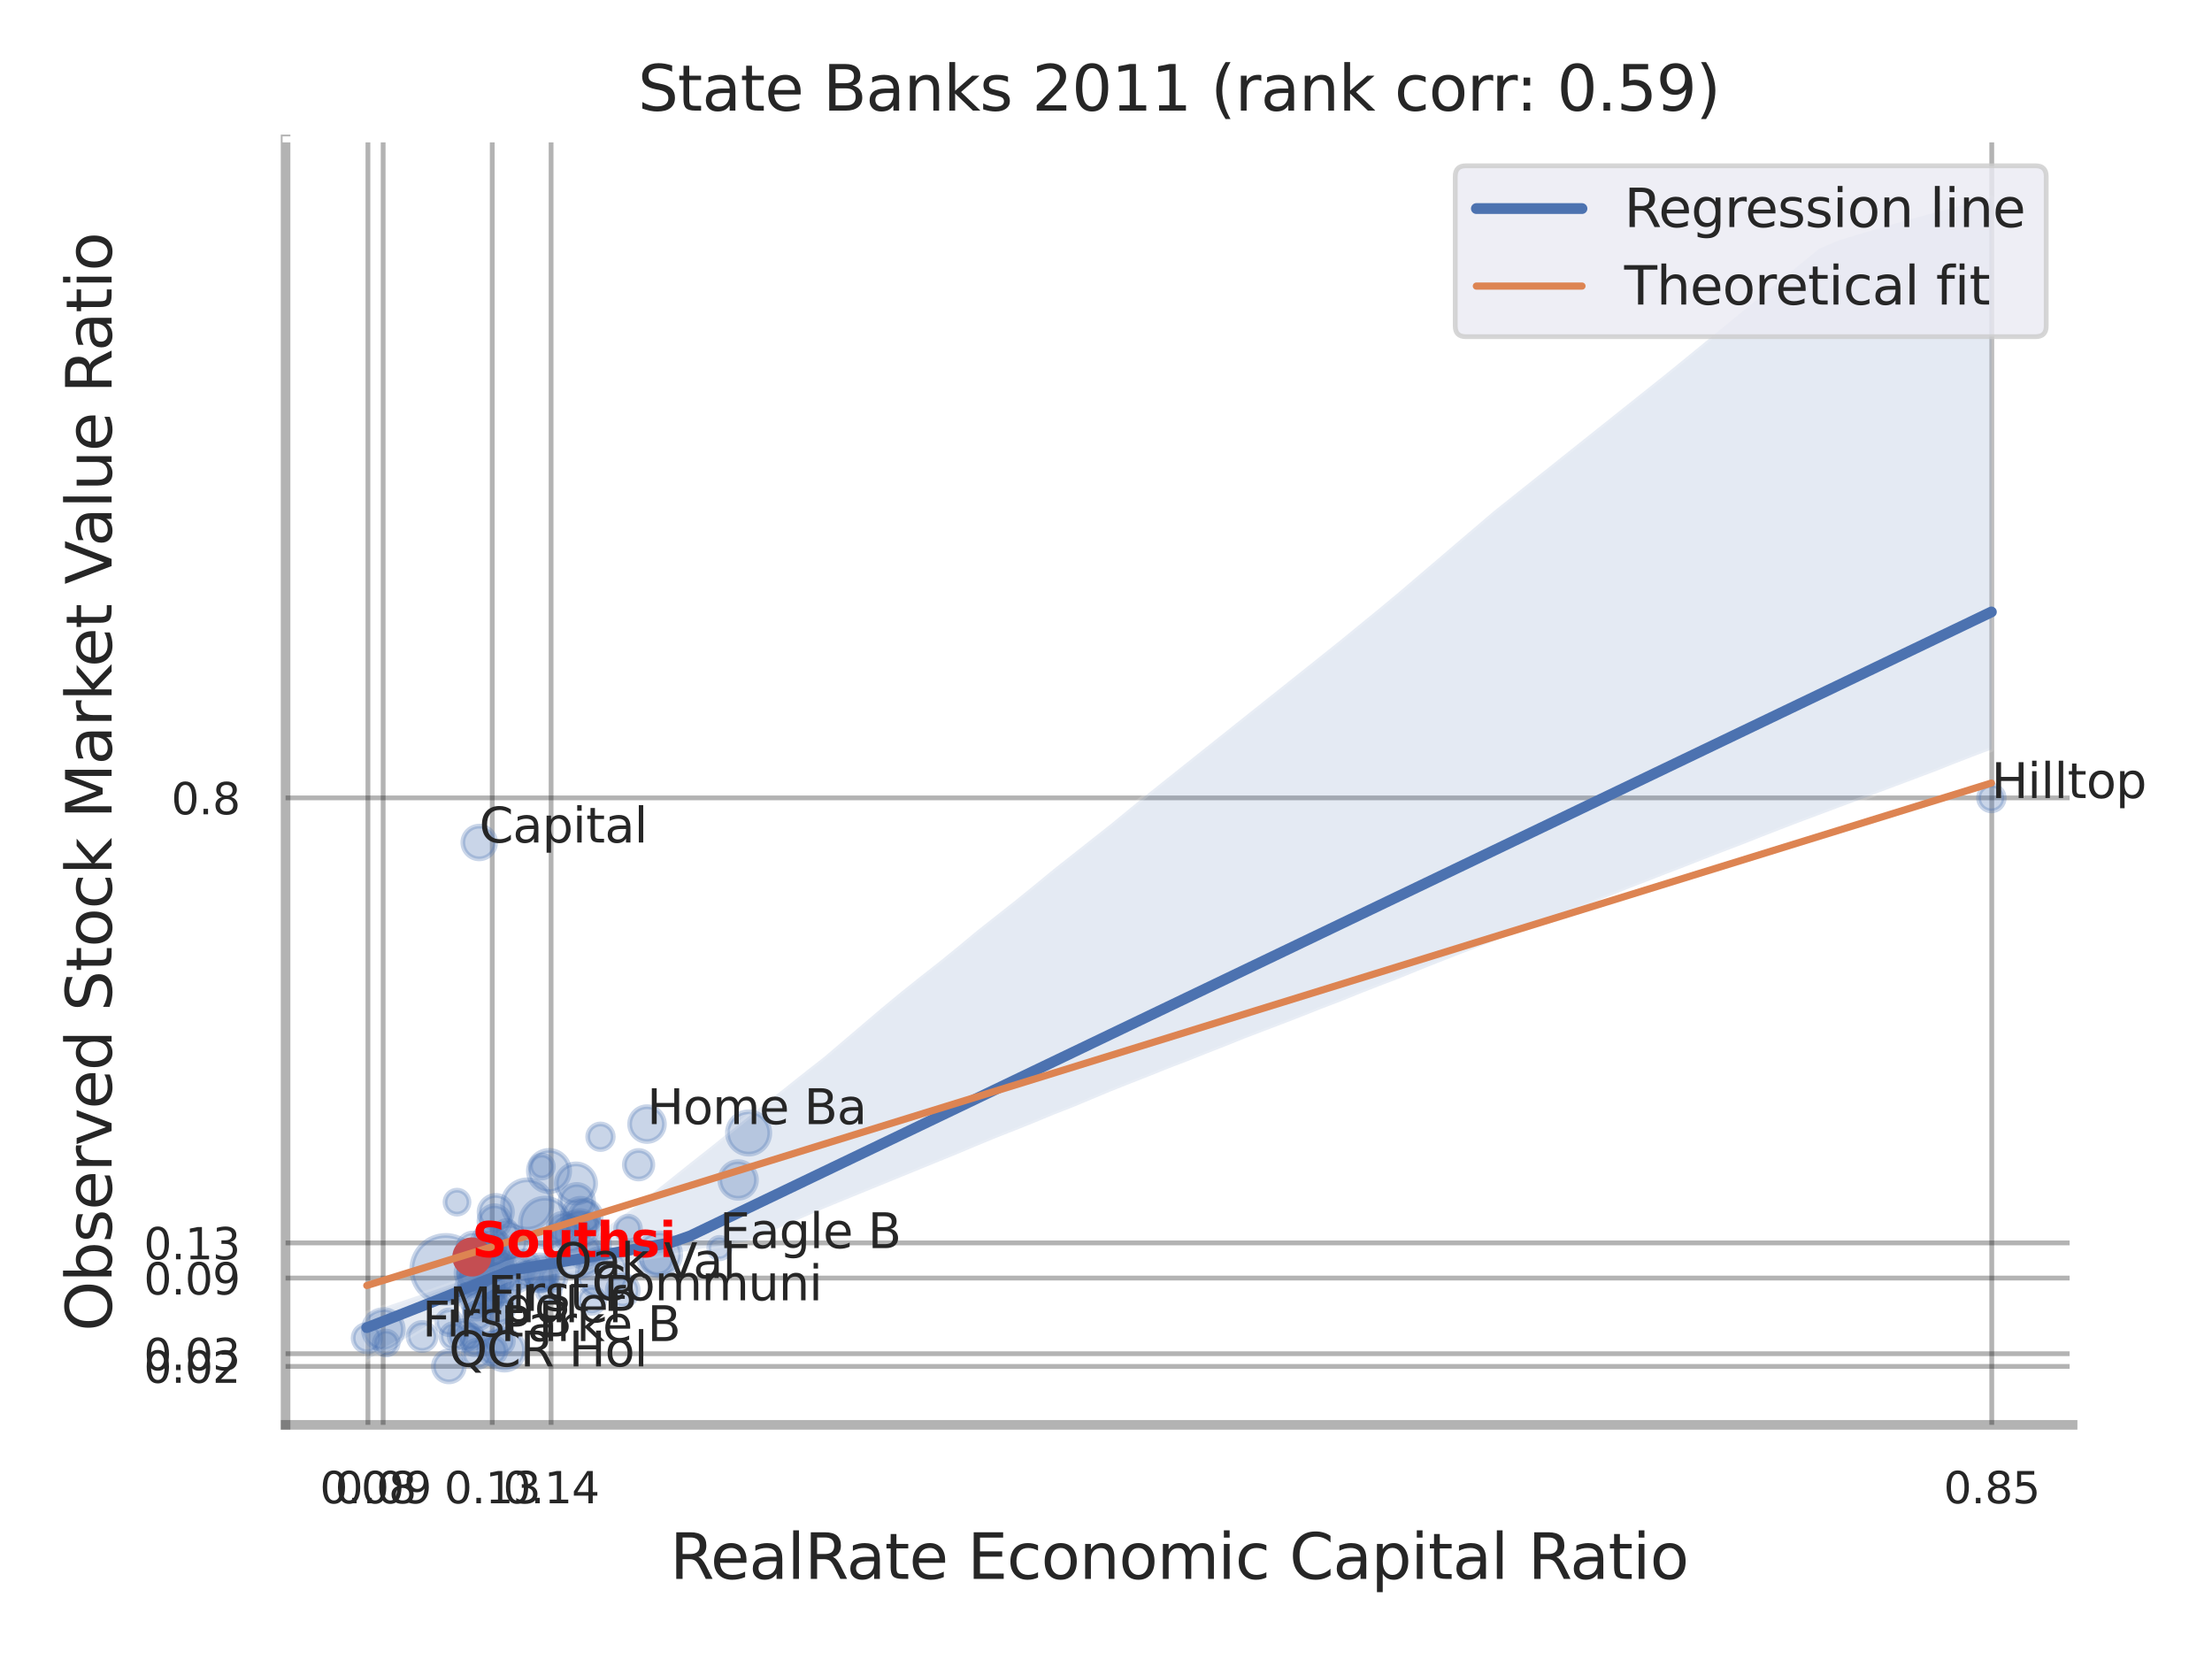
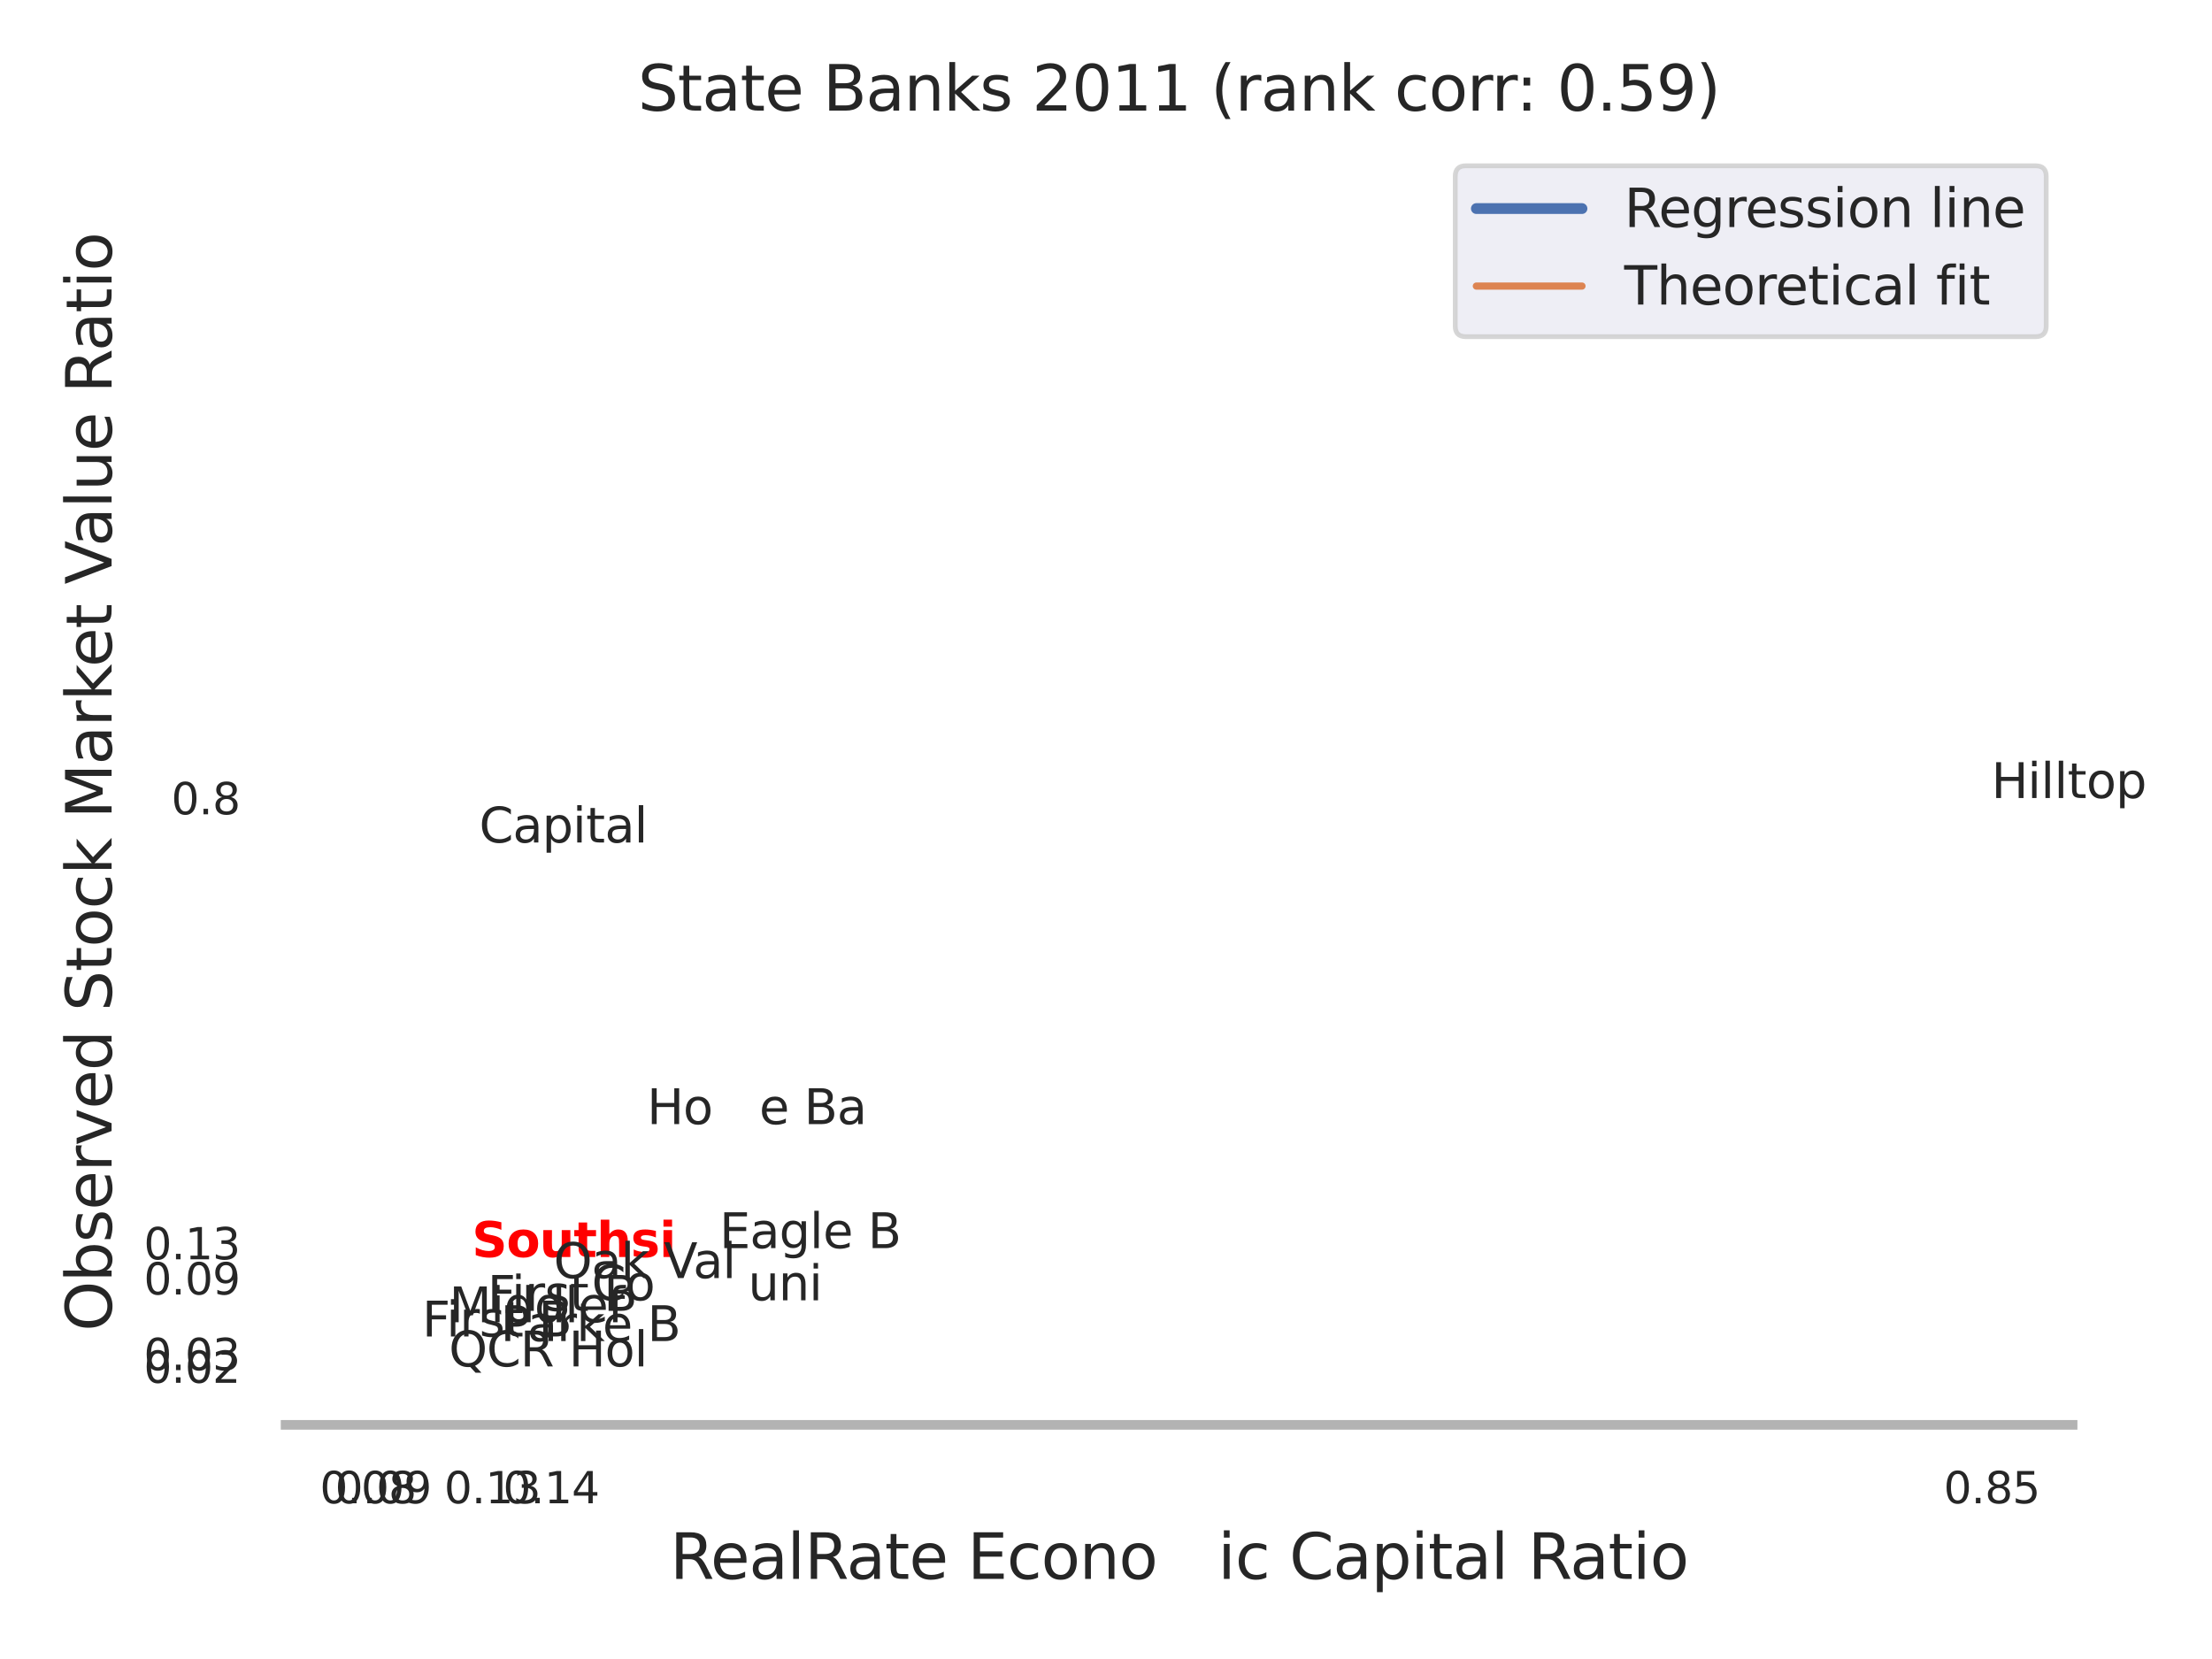
<svg xmlns="http://www.w3.org/2000/svg" xmlns:xlink="http://www.w3.org/1999/xlink" width="460.8pt" height="345.6pt" viewBox="0 0 460.8 345.6" version="1.1">
  <defs>
    <style type="text/css">*{stroke-linejoin: round; stroke-linecap: butt}</style>
  </defs>
  <g id="figure_1">
    <g id="patch_1">
      <path d="M 0 345.6  L 460.8 345.6  L 460.8 0  L 0 0  z " style="fill: #ffffff" />
    </g>
    <g id="axes_1">
      <g id="patch_2">
        <path d="M 59.49 296.82  L 431.763 296.82  L 431.763 29.04  L 59.49 29.04  z " style="fill: #ffffff" />
      </g>
      <g id="matplotlib.axis_1">
        <g id="xtick_1">
          <g id="line2d_1">
            <path d="M 76.647 296.82  L 76.647 29.04  " clip-path="url(#p978b43bef5)" style="fill: none; stroke: #000000; stroke-opacity: 0.3; stroke-linecap: round" />
          </g>
          <g id="text_1">
            <g style="fill: #262626" transform="translate(66.628 313.159) scale(0.09 -0.09)">
              <defs>
                <path id="DejaVuSans-30" d="M 2034 4250  Q 1547 4250 1301 3770  Q 1056 3291 1056 2328  Q 1056 1369 1301 889  Q 1547 409 2034 409  Q 2525 409 2770 889  Q 3016 1369 3016 2328  Q 3016 3291 2770 3770  Q 2525 4250 2034 4250  z M 2034 4750  Q 2819 4750 3233 4129  Q 3647 3509 3647 2328  Q 3647 1150 3233 529  Q 2819 -91 2034 -91  Q 1250 -91 836 529  Q 422 1150 422 2328  Q 422 3509 836 4129  Q 1250 4750 2034 4750  z " transform="scale(0.016)" />
                <path id="DejaVuSans-2e" d="M 684 794  L 1344 794  L 1344 0  L 684 0  L 684 794  z " transform="scale(0.016)" />
                <path id="DejaVuSans-38" d="M 2034 2216  Q 1584 2216 1326 1975  Q 1069 1734 1069 1313  Q 1069 891 1326 650  Q 1584 409 2034 409  Q 2484 409 2743 651  Q 3003 894 3003 1313  Q 3003 1734 2745 1975  Q 2488 2216 2034 2216  z M 1403 2484  Q 997 2584 770 2862  Q 544 3141 544 3541  Q 544 4100 942 4425  Q 1341 4750 2034 4750  Q 2731 4750 3128 4425  Q 3525 4100 3525 3541  Q 3525 3141 3298 2862  Q 3072 2584 2669 2484  Q 3125 2378 3379 2068  Q 3634 1759 3634 1313  Q 3634 634 3220 271  Q 2806 -91 2034 -91  Q 1263 -91 848 271  Q 434 634 434 1313  Q 434 1759 690 2068  Q 947 2378 1403 2484  z M 1172 3481  Q 1172 3119 1398 2916  Q 1625 2713 2034 2713  Q 2441 2713 2670 2916  Q 2900 3119 2900 3481  Q 2900 3844 2670 4047  Q 2441 4250 2034 4250  Q 1625 4250 1398 4047  Q 1172 3844 1172 3481  z " transform="scale(0.016)" />
              </defs>
              <use xlink:href="#DejaVuSans-30" />
              <use xlink:href="#DejaVuSans-2e" x="63.623" />
              <use xlink:href="#DejaVuSans-30" x="95.41" />
              <use xlink:href="#DejaVuSans-38" x="159.033" />
            </g>
          </g>
        </g>
        <g id="xtick_2">
          <g id="line2d_2">
            <path d="M 79.818 296.82  L 79.818 29.04  " clip-path="url(#p978b43bef5)" style="fill: none; stroke: #000000; stroke-opacity: 0.3; stroke-linecap: round" />
          </g>
          <g id="text_2">
            <g style="fill: #262626" transform="translate(69.799 313.159) scale(0.09 -0.09)">
              <defs>
                <path id="DejaVuSans-39" d="M 703 97  L 703 672  Q 941 559 1184 500  Q 1428 441 1663 441  Q 2288 441 2617 861  Q 2947 1281 2994 2138  Q 2813 1869 2534 1725  Q 2256 1581 1919 1581  Q 1219 1581 811 2004  Q 403 2428 403 3163  Q 403 3881 828 4315  Q 1253 4750 1959 4750  Q 2769 4750 3195 4129  Q 3622 3509 3622 2328  Q 3622 1225 3098 567  Q 2575 -91 1691 -91  Q 1453 -91 1209 -44  Q 966 3 703 97  z M 1959 2075  Q 2384 2075 2632 2365  Q 2881 2656 2881 3163  Q 2881 3666 2632 3958  Q 2384 4250 1959 4250  Q 1534 4250 1286 3958  Q 1038 3666 1038 3163  Q 1038 2656 1286 2365  Q 1534 2075 1959 2075  z " transform="scale(0.016)" />
              </defs>
              <use xlink:href="#DejaVuSans-30" />
              <use xlink:href="#DejaVuSans-2e" x="63.623" />
              <use xlink:href="#DejaVuSans-30" x="95.41" />
              <use xlink:href="#DejaVuSans-39" x="159.033" />
            </g>
          </g>
        </g>
        <g id="xtick_3">
          <g id="line2d_3">
            <path d="M 102.543 296.82  L 102.543 29.04  " clip-path="url(#p978b43bef5)" style="fill: none; stroke: #000000; stroke-opacity: 0.3; stroke-linecap: round" />
          </g>
          <g id="text_3">
            <g style="fill: #262626" transform="translate(92.524 313.159) scale(0.09 -0.09)">
              <defs>
                <path id="DejaVuSans-31" d="M 794 531  L 1825 531  L 1825 4091  L 703 3866  L 703 4441  L 1819 4666  L 2450 4666  L 2450 531  L 3481 531  L 3481 0  L 794 0  L 794 531  z " transform="scale(0.016)" />
                <path id="DejaVuSans-33" d="M 2597 2516  Q 3050 2419 3304 2112  Q 3559 1806 3559 1356  Q 3559 666 3084 287  Q 2609 -91 1734 -91  Q 1441 -91 1130 -33  Q 819 25 488 141  L 488 750  Q 750 597 1062 519  Q 1375 441 1716 441  Q 2309 441 2620 675  Q 2931 909 2931 1356  Q 2931 1769 2642 2001  Q 2353 2234 1838 2234  L 1294 2234  L 1294 2753  L 1863 2753  Q 2328 2753 2575 2939  Q 2822 3125 2822 3475  Q 2822 3834 2567 4026  Q 2313 4219 1838 4219  Q 1578 4219 1281 4162  Q 984 4106 628 3988  L 628 4550  Q 988 4650 1302 4700  Q 1616 4750 1894 4750  Q 2613 4750 3031 4423  Q 3450 4097 3450 3541  Q 3450 3153 3228 2886  Q 3006 2619 2597 2516  z " transform="scale(0.016)" />
              </defs>
              <use xlink:href="#DejaVuSans-30" />
              <use xlink:href="#DejaVuSans-2e" x="63.623" />
              <use xlink:href="#DejaVuSans-31" x="95.41" />
              <use xlink:href="#DejaVuSans-33" x="159.033" />
            </g>
          </g>
        </g>
        <g id="xtick_4">
          <g id="line2d_4">
            <path d="M 114.801 296.82  L 114.801 29.04  " clip-path="url(#p978b43bef5)" style="fill: none; stroke: #000000; stroke-opacity: 0.3; stroke-linecap: round" />
          </g>
          <g id="text_4">
            <g style="fill: #262626" transform="translate(104.781 313.159) scale(0.09 -0.09)">
              <defs>
                <path id="DejaVuSans-34" d="M 2419 4116  L 825 1625  L 2419 1625  L 2419 4116  z M 2253 4666  L 3047 4666  L 3047 1625  L 3713 1625  L 3713 1100  L 3047 1100  L 3047 0  L 2419 0  L 2419 1100  L 313 1100  L 313 1709  L 2253 4666  z " transform="scale(0.016)" />
              </defs>
              <use xlink:href="#DejaVuSans-30" />
              <use xlink:href="#DejaVuSans-2e" x="63.623" />
              <use xlink:href="#DejaVuSans-31" x="95.41" />
              <use xlink:href="#DejaVuSans-34" x="159.033" />
            </g>
          </g>
        </g>
        <g id="xtick_5">
          <g id="line2d_5">
            <path d="M 414.918 296.82  L 414.918 29.04  " clip-path="url(#p978b43bef5)" style="fill: none; stroke: #000000; stroke-opacity: 0.3; stroke-linecap: round" />
          </g>
          <g id="text_5">
            <g style="fill: #262626" transform="translate(404.899 313.159) scale(0.09 -0.09)">
              <defs>
                <path id="DejaVuSans-35" d="M 691 4666  L 3169 4666  L 3169 4134  L 1269 4134  L 1269 2991  Q 1406 3038 1543 3061  Q 1681 3084 1819 3084  Q 2600 3084 3056 2656  Q 3513 2228 3513 1497  Q 3513 744 3044 326  Q 2575 -91 1722 -91  Q 1428 -91 1123 -41  Q 819 9 494 109  L 494 744  Q 775 591 1075 516  Q 1375 441 1709 441  Q 2250 441 2565 725  Q 2881 1009 2881 1497  Q 2881 1984 2565 2268  Q 2250 2553 1709 2553  Q 1456 2553 1204 2497  Q 953 2441 691 2322  L 691 4666  z " transform="scale(0.016)" />
              </defs>
              <use xlink:href="#DejaVuSans-30" />
              <use xlink:href="#DejaVuSans-2e" x="63.623" />
              <use xlink:href="#DejaVuSans-38" x="95.41" />
              <use xlink:href="#DejaVuSans-35" x="159.033" />
            </g>
          </g>
        </g>
        <g id="xtick_6" />
        <g id="text_6">
          <g style="fill: #262626" transform="translate(139.573 328.908) scale(0.13 -0.13)">
            <defs>
              <path id="DejaVuSans-52" d="M 2841 2188  Q 3044 2119 3236 1894  Q 3428 1669 3622 1275  L 4263 0  L 3584 0  L 2988 1197  Q 2756 1666 2539 1819  Q 2322 1972 1947 1972  L 1259 1972  L 1259 0  L 628 0  L 628 4666  L 2053 4666  Q 2853 4666 3247 4331  Q 3641 3997 3641 3322  Q 3641 2881 3436 2590  Q 3231 2300 2841 2188  z M 1259 4147  L 1259 2491  L 2053 2491  Q 2509 2491 2742 2702  Q 2975 2913 2975 3322  Q 2975 3731 2742 3939  Q 2509 4147 2053 4147  L 1259 4147  z " transform="scale(0.016)" />
              <path id="DejaVuSans-65" d="M 3597 1894  L 3597 1613  L 953 1613  Q 991 1019 1311 708  Q 1631 397 2203 397  Q 2534 397 2845 478  Q 3156 559 3463 722  L 3463 178  Q 3153 47 2828 -22  Q 2503 -91 2169 -91  Q 1331 -91 842 396  Q 353 884 353 1716  Q 353 2575 817 3079  Q 1281 3584 2069 3584  Q 2775 3584 3186 3129  Q 3597 2675 3597 1894  z M 3022 2063  Q 3016 2534 2758 2815  Q 2500 3097 2075 3097  Q 1594 3097 1305 2825  Q 1016 2553 972 2059  L 3022 2063  z " transform="scale(0.016)" />
              <path id="DejaVuSans-61" d="M 2194 1759  Q 1497 1759 1228 1600  Q 959 1441 959 1056  Q 959 750 1161 570  Q 1363 391 1709 391  Q 2188 391 2477 730  Q 2766 1069 2766 1631  L 2766 1759  L 2194 1759  z M 3341 1997  L 3341 0  L 2766 0  L 2766 531  Q 2569 213 2275 61  Q 1981 -91 1556 -91  Q 1019 -91 701 211  Q 384 513 384 1019  Q 384 1609 779 1909  Q 1175 2209 1959 2209  L 2766 2209  L 2766 2266  Q 2766 2663 2505 2880  Q 2244 3097 1772 3097  Q 1472 3097 1187 3025  Q 903 2953 641 2809  L 641 3341  Q 956 3463 1253 3523  Q 1550 3584 1831 3584  Q 2591 3584 2966 3190  Q 3341 2797 3341 1997  z " transform="scale(0.016)" />
              <path id="DejaVuSans-6c" d="M 603 4863  L 1178 4863  L 1178 0  L 603 0  L 603 4863  z " transform="scale(0.016)" />
              <path id="DejaVuSans-74" d="M 1172 4494  L 1172 3500  L 2356 3500  L 2356 3053  L 1172 3053  L 1172 1153  Q 1172 725 1289 603  Q 1406 481 1766 481  L 2356 481  L 2356 0  L 1766 0  Q 1100 0 847 248  Q 594 497 594 1153  L 594 3053  L 172 3053  L 172 3500  L 594 3500  L 594 4494  L 1172 4494  z " transform="scale(0.016)" />
              <path id="DejaVuSans-20" transform="scale(0.016)" />
              <path id="DejaVuSans-45" d="M 628 4666  L 3578 4666  L 3578 4134  L 1259 4134  L 1259 2753  L 3481 2753  L 3481 2222  L 1259 2222  L 1259 531  L 3634 531  L 3634 0  L 628 0  L 628 4666  z " transform="scale(0.016)" />
              <path id="DejaVuSans-63" d="M 3122 3366  L 3122 2828  Q 2878 2963 2633 3030  Q 2388 3097 2138 3097  Q 1578 3097 1268 2742  Q 959 2388 959 1747  Q 959 1106 1268 751  Q 1578 397 2138 397  Q 2388 397 2633 464  Q 2878 531 3122 666  L 3122 134  Q 2881 22 2623 -34  Q 2366 -91 2075 -91  Q 1284 -91 818 406  Q 353 903 353 1747  Q 353 2603 823 3093  Q 1294 3584 2113 3584  Q 2378 3584 2631 3529  Q 2884 3475 3122 3366  z " transform="scale(0.016)" />
              <path id="DejaVuSans-6f" d="M 1959 3097  Q 1497 3097 1228 2736  Q 959 2375 959 1747  Q 959 1119 1226 758  Q 1494 397 1959 397  Q 2419 397 2687 759  Q 2956 1122 2956 1747  Q 2956 2369 2687 2733  Q 2419 3097 1959 3097  z M 1959 3584  Q 2709 3584 3137 3096  Q 3566 2609 3566 1747  Q 3566 888 3137 398  Q 2709 -91 1959 -91  Q 1206 -91 779 398  Q 353 888 353 1747  Q 353 2609 779 3096  Q 1206 3584 1959 3584  z " transform="scale(0.016)" />
              <path id="DejaVuSans-6e" d="M 3513 2113  L 3513 0  L 2938 0  L 2938 2094  Q 2938 2591 2744 2837  Q 2550 3084 2163 3084  Q 1697 3084 1428 2787  Q 1159 2491 1159 1978  L 1159 0  L 581 0  L 581 3500  L 1159 3500  L 1159 2956  Q 1366 3272 1645 3428  Q 1925 3584 2291 3584  Q 2894 3584 3203 3211  Q 3513 2838 3513 2113  z " transform="scale(0.016)" />
-               <path id="DejaVuSans-6d" d="M 3328 2828  Q 3544 3216 3844 3400  Q 4144 3584 4550 3584  Q 5097 3584 5394 3201  Q 5691 2819 5691 2113  L 5691 0  L 5113 0  L 5113 2094  Q 5113 2597 4934 2840  Q 4756 3084 4391 3084  Q 3944 3084 3684 2787  Q 3425 2491 3425 1978  L 3425 0  L 2847 0  L 2847 2094  Q 2847 2600 2669 2842  Q 2491 3084 2119 3084  Q 1678 3084 1418 2786  Q 1159 2488 1159 1978  L 1159 0  L 581 0  L 581 3500  L 1159 3500  L 1159 2956  Q 1356 3278 1631 3431  Q 1906 3584 2284 3584  Q 2666 3584 2933 3390  Q 3200 3197 3328 2828  z " transform="scale(0.016)" />
              <path id="DejaVuSans-69" d="M 603 3500  L 1178 3500  L 1178 0  L 603 0  L 603 3500  z M 603 4863  L 1178 4863  L 1178 4134  L 603 4134  L 603 4863  z " transform="scale(0.016)" />
              <path id="DejaVuSans-43" d="M 4122 4306  L 4122 3641  Q 3803 3938 3442 4084  Q 3081 4231 2675 4231  Q 1875 4231 1450 3742  Q 1025 3253 1025 2328  Q 1025 1406 1450 917  Q 1875 428 2675 428  Q 3081 428 3442 575  Q 3803 722 4122 1019  L 4122 359  Q 3791 134 3420 21  Q 3050 -91 2638 -91  Q 1578 -91 968 557  Q 359 1206 359 2328  Q 359 3453 968 4101  Q 1578 4750 2638 4750  Q 3056 4750 3426 4639  Q 3797 4528 4122 4306  z " transform="scale(0.016)" />
              <path id="DejaVuSans-70" d="M 1159 525  L 1159 -1331  L 581 -1331  L 581 3500  L 1159 3500  L 1159 2969  Q 1341 3281 1617 3432  Q 1894 3584 2278 3584  Q 2916 3584 3314 3078  Q 3713 2572 3713 1747  Q 3713 922 3314 415  Q 2916 -91 2278 -91  Q 1894 -91 1617 61  Q 1341 213 1159 525  z M 3116 1747  Q 3116 2381 2855 2742  Q 2594 3103 2138 3103  Q 1681 3103 1420 2742  Q 1159 2381 1159 1747  Q 1159 1113 1420 752  Q 1681 391 2138 391  Q 2594 391 2855 752  Q 3116 1113 3116 1747  z " transform="scale(0.016)" />
            </defs>
            <use xlink:href="#DejaVuSans-52" />
            <use xlink:href="#DejaVuSans-65" x="64.982" />
            <use xlink:href="#DejaVuSans-61" x="126.506" />
            <use xlink:href="#DejaVuSans-6c" x="187.785" />
            <use xlink:href="#DejaVuSans-52" x="215.568" />
            <use xlink:href="#DejaVuSans-61" x="282.801" />
            <use xlink:href="#DejaVuSans-74" x="344.08" />
            <use xlink:href="#DejaVuSans-65" x="383.289" />
            <use xlink:href="#DejaVuSans-20" x="444.812" />
            <use xlink:href="#DejaVuSans-45" x="476.6" />
            <use xlink:href="#DejaVuSans-63" x="539.783" />
            <use xlink:href="#DejaVuSans-6f" x="594.764" />
            <use xlink:href="#DejaVuSans-6e" x="655.945" />
            <use xlink:href="#DejaVuSans-6f" x="719.324" />
            <use xlink:href="#DejaVuSans-6d" x="780.506" />
            <use xlink:href="#DejaVuSans-69" x="877.918" />
            <use xlink:href="#DejaVuSans-63" x="905.701" />
            <use xlink:href="#DejaVuSans-20" x="960.682" />
            <use xlink:href="#DejaVuSans-43" x="992.469" />
            <use xlink:href="#DejaVuSans-61" x="1062.293" />
            <use xlink:href="#DejaVuSans-70" x="1123.572" />
            <use xlink:href="#DejaVuSans-69" x="1187.049" />
            <use xlink:href="#DejaVuSans-74" x="1214.832" />
            <use xlink:href="#DejaVuSans-61" x="1254.041" />
            <use xlink:href="#DejaVuSans-6c" x="1315.32" />
            <use xlink:href="#DejaVuSans-20" x="1343.104" />
            <use xlink:href="#DejaVuSans-52" x="1374.891" />
            <use xlink:href="#DejaVuSans-61" x="1442.123" />
            <use xlink:href="#DejaVuSans-74" x="1503.402" />
            <use xlink:href="#DejaVuSans-69" x="1542.611" />
            <use xlink:href="#DejaVuSans-6f" x="1570.395" />
          </g>
        </g>
      </g>
      <g id="matplotlib.axis_2">
        <g id="ytick_1">
          <g id="line2d_6">
            <path d="M 59.49 284.643  L 431.763 284.643  " clip-path="url(#p978b43bef5)" style="fill: none; stroke: #000000; stroke-opacity: 0.3; stroke-linecap: round" />
          </g>
          <g id="text_7">
            <g style="fill: #262626" transform="translate(29.951 288.062) scale(0.09 -0.09)">
              <defs>
                <path id="DejaVuSans-32" d="M 1228 531  L 3431 531  L 3431 0  L 469 0  L 469 531  Q 828 903 1448 1529  Q 2069 2156 2228 2338  Q 2531 2678 2651 2914  Q 2772 3150 2772 3378  Q 2772 3750 2511 3984  Q 2250 4219 1831 4219  Q 1534 4219 1204 4116  Q 875 4013 500 3803  L 500 4441  Q 881 4594 1212 4672  Q 1544 4750 1819 4750  Q 2544 4750 2975 4387  Q 3406 4025 3406 3419  Q 3406 3131 3298 2873  Q 3191 2616 2906 2266  Q 2828 2175 2409 1742  Q 1991 1309 1228 531  z " transform="scale(0.016)" />
              </defs>
              <use xlink:href="#DejaVuSans-30" />
              <use xlink:href="#DejaVuSans-2e" x="63.623" />
              <use xlink:href="#DejaVuSans-30" x="95.41" />
              <use xlink:href="#DejaVuSans-32" x="159.033" />
            </g>
          </g>
        </g>
        <g id="ytick_2">
          <g id="line2d_7">
            <path d="M 59.49 282.005  L 431.763 282.005  " clip-path="url(#p978b43bef5)" style="fill: none; stroke: #000000; stroke-opacity: 0.3; stroke-linecap: round" />
          </g>
          <g id="text_8">
            <g style="fill: #262626" transform="translate(29.951 285.424) scale(0.09 -0.09)">
              <use xlink:href="#DejaVuSans-30" />
              <use xlink:href="#DejaVuSans-2e" x="63.623" />
              <use xlink:href="#DejaVuSans-30" x="95.41" />
              <use xlink:href="#DejaVuSans-33" x="159.033" />
            </g>
          </g>
        </g>
        <g id="ytick_3">
          <g id="line2d_8">
            <path d="M 59.49 266.244  L 431.763 266.244  " clip-path="url(#p978b43bef5)" style="fill: none; stroke: #000000; stroke-opacity: 0.3; stroke-linecap: round" />
          </g>
          <g id="text_9">
            <g style="fill: #262626" transform="translate(29.951 269.664) scale(0.09 -0.09)">
              <use xlink:href="#DejaVuSans-30" />
              <use xlink:href="#DejaVuSans-2e" x="63.623" />
              <use xlink:href="#DejaVuSans-30" x="95.41" />
              <use xlink:href="#DejaVuSans-39" x="159.033" />
            </g>
          </g>
        </g>
        <g id="ytick_4">
          <g id="line2d_9">
            <path d="M 59.49 258.92  L 431.763 258.92  " clip-path="url(#p978b43bef5)" style="fill: none; stroke: #000000; stroke-opacity: 0.3; stroke-linecap: round" />
          </g>
          <g id="text_10">
            <g style="fill: #262626" transform="translate(29.951 262.34) scale(0.09 -0.09)">
              <use xlink:href="#DejaVuSans-30" />
              <use xlink:href="#DejaVuSans-2e" x="63.623" />
              <use xlink:href="#DejaVuSans-31" x="95.41" />
              <use xlink:href="#DejaVuSans-33" x="159.033" />
            </g>
          </g>
        </g>
        <g id="ytick_5">
          <g id="line2d_10">
            <path d="M 59.49 166.213  L 431.763 166.213  " clip-path="url(#p978b43bef5)" style="fill: none; stroke: #000000; stroke-opacity: 0.3; stroke-linecap: round" />
          </g>
          <g id="text_11">
            <g style="fill: #262626" transform="translate(35.677 169.632) scale(0.09 -0.09)">
              <use xlink:href="#DejaVuSans-30" />
              <use xlink:href="#DejaVuSans-2e" x="63.623" />
              <use xlink:href="#DejaVuSans-38" x="95.41" />
            </g>
          </g>
        </g>
        <g id="ytick_6" />
        <g id="ytick_7" />
        <g id="ytick_8" />
        <g id="text_12">
          <g style="fill: #262626" transform="translate(23.247 277.332) rotate(-90) scale(0.13 -0.13)">
            <defs>
              <path id="DejaVuSans-4f" d="M 2522 4238  Q 1834 4238 1429 3725  Q 1025 3213 1025 2328  Q 1025 1447 1429 934  Q 1834 422 2522 422  Q 3209 422 3611 934  Q 4013 1447 4013 2328  Q 4013 3213 3611 3725  Q 3209 4238 2522 4238  z M 2522 4750  Q 3503 4750 4090 4092  Q 4678 3434 4678 2328  Q 4678 1225 4090 567  Q 3503 -91 2522 -91  Q 1538 -91 948 565  Q 359 1222 359 2328  Q 359 3434 948 4092  Q 1538 4750 2522 4750  z " transform="scale(0.016)" />
              <path id="DejaVuSans-62" d="M 3116 1747  Q 3116 2381 2855 2742  Q 2594 3103 2138 3103  Q 1681 3103 1420 2742  Q 1159 2381 1159 1747  Q 1159 1113 1420 752  Q 1681 391 2138 391  Q 2594 391 2855 752  Q 3116 1113 3116 1747  z M 1159 2969  Q 1341 3281 1617 3432  Q 1894 3584 2278 3584  Q 2916 3584 3314 3078  Q 3713 2572 3713 1747  Q 3713 922 3314 415  Q 2916 -91 2278 -91  Q 1894 -91 1617 61  Q 1341 213 1159 525  L 1159 0  L 581 0  L 581 4863  L 1159 4863  L 1159 2969  z " transform="scale(0.016)" />
              <path id="DejaVuSans-73" d="M 2834 3397  L 2834 2853  Q 2591 2978 2328 3040  Q 2066 3103 1784 3103  Q 1356 3103 1142 2972  Q 928 2841 928 2578  Q 928 2378 1081 2264  Q 1234 2150 1697 2047  L 1894 2003  Q 2506 1872 2764 1633  Q 3022 1394 3022 966  Q 3022 478 2636 193  Q 2250 -91 1575 -91  Q 1294 -91 989 -36  Q 684 19 347 128  L 347 722  Q 666 556 975 473  Q 1284 391 1588 391  Q 1994 391 2212 530  Q 2431 669 2431 922  Q 2431 1156 2273 1281  Q 2116 1406 1581 1522  L 1381 1569  Q 847 1681 609 1914  Q 372 2147 372 2553  Q 372 3047 722 3315  Q 1072 3584 1716 3584  Q 2034 3584 2315 3537  Q 2597 3491 2834 3397  z " transform="scale(0.016)" />
              <path id="DejaVuSans-72" d="M 2631 2963  Q 2534 3019 2420 3045  Q 2306 3072 2169 3072  Q 1681 3072 1420 2755  Q 1159 2438 1159 1844  L 1159 0  L 581 0  L 581 3500  L 1159 3500  L 1159 2956  Q 1341 3275 1631 3429  Q 1922 3584 2338 3584  Q 2397 3584 2469 3576  Q 2541 3569 2628 3553  L 2631 2963  z " transform="scale(0.016)" />
              <path id="DejaVuSans-76" d="M 191 3500  L 800 3500  L 1894 563  L 2988 3500  L 3597 3500  L 2284 0  L 1503 0  L 191 3500  z " transform="scale(0.016)" />
              <path id="DejaVuSans-64" d="M 2906 2969  L 2906 4863  L 3481 4863  L 3481 0  L 2906 0  L 2906 525  Q 2725 213 2448 61  Q 2172 -91 1784 -91  Q 1150 -91 751 415  Q 353 922 353 1747  Q 353 2572 751 3078  Q 1150 3584 1784 3584  Q 2172 3584 2448 3432  Q 2725 3281 2906 2969  z M 947 1747  Q 947 1113 1208 752  Q 1469 391 1925 391  Q 2381 391 2643 752  Q 2906 1113 2906 1747  Q 2906 2381 2643 2742  Q 2381 3103 1925 3103  Q 1469 3103 1208 2742  Q 947 2381 947 1747  z " transform="scale(0.016)" />
              <path id="DejaVuSans-53" d="M 3425 4513  L 3425 3897  Q 3066 4069 2747 4153  Q 2428 4238 2131 4238  Q 1616 4238 1336 4038  Q 1056 3838 1056 3469  Q 1056 3159 1242 3001  Q 1428 2844 1947 2747  L 2328 2669  Q 3034 2534 3370 2195  Q 3706 1856 3706 1288  Q 3706 609 3251 259  Q 2797 -91 1919 -91  Q 1588 -91 1214 -16  Q 841 59 441 206  L 441 856  Q 825 641 1194 531  Q 1563 422 1919 422  Q 2459 422 2753 634  Q 3047 847 3047 1241  Q 3047 1584 2836 1778  Q 2625 1972 2144 2069  L 1759 2144  Q 1053 2284 737 2584  Q 422 2884 422 3419  Q 422 4038 858 4394  Q 1294 4750 2059 4750  Q 2388 4750 2728 4690  Q 3069 4631 3425 4513  z " transform="scale(0.016)" />
              <path id="DejaVuSans-6b" d="M 581 4863  L 1159 4863  L 1159 1991  L 2875 3500  L 3609 3500  L 1753 1863  L 3688 0  L 2938 0  L 1159 1709  L 1159 0  L 581 0  L 581 4863  z " transform="scale(0.016)" />
              <path id="DejaVuSans-4d" d="M 628 4666  L 1569 4666  L 2759 1491  L 3956 4666  L 4897 4666  L 4897 0  L 4281 0  L 4281 4097  L 3078 897  L 2444 897  L 1241 4097  L 1241 0  L 628 0  L 628 4666  z " transform="scale(0.016)" />
              <path id="DejaVuSans-56" d="M 1831 0  L 50 4666  L 709 4666  L 2188 738  L 3669 4666  L 4325 4666  L 2547 0  L 1831 0  z " transform="scale(0.016)" />
              <path id="DejaVuSans-75" d="M 544 1381  L 544 3500  L 1119 3500  L 1119 1403  Q 1119 906 1312 657  Q 1506 409 1894 409  Q 2359 409 2629 706  Q 2900 1003 2900 1516  L 2900 3500  L 3475 3500  L 3475 0  L 2900 0  L 2900 538  Q 2691 219 2414 64  Q 2138 -91 1772 -91  Q 1169 -91 856 284  Q 544 659 544 1381  z M 1991 3584  L 1991 3584  z " transform="scale(0.016)" />
            </defs>
            <use xlink:href="#DejaVuSans-4f" />
            <use xlink:href="#DejaVuSans-62" x="78.711" />
            <use xlink:href="#DejaVuSans-73" x="142.188" />
            <use xlink:href="#DejaVuSans-65" x="194.287" />
            <use xlink:href="#DejaVuSans-72" x="255.811" />
            <use xlink:href="#DejaVuSans-76" x="296.924" />
            <use xlink:href="#DejaVuSans-65" x="356.104" />
            <use xlink:href="#DejaVuSans-64" x="417.627" />
            <use xlink:href="#DejaVuSans-20" x="481.104" />
            <use xlink:href="#DejaVuSans-53" x="512.891" />
            <use xlink:href="#DejaVuSans-74" x="576.367" />
            <use xlink:href="#DejaVuSans-6f" x="615.576" />
            <use xlink:href="#DejaVuSans-63" x="676.758" />
            <use xlink:href="#DejaVuSans-6b" x="731.738" />
            <use xlink:href="#DejaVuSans-20" x="789.648" />
            <use xlink:href="#DejaVuSans-4d" x="821.436" />
            <use xlink:href="#DejaVuSans-61" x="907.715" />
            <use xlink:href="#DejaVuSans-72" x="968.994" />
            <use xlink:href="#DejaVuSans-6b" x="1010.107" />
            <use xlink:href="#DejaVuSans-65" x="1064.393" />
            <use xlink:href="#DejaVuSans-74" x="1125.916" />
            <use xlink:href="#DejaVuSans-20" x="1165.125" />
            <use xlink:href="#DejaVuSans-56" x="1196.912" />
            <use xlink:href="#DejaVuSans-61" x="1257.57" />
            <use xlink:href="#DejaVuSans-6c" x="1318.85" />
            <use xlink:href="#DejaVuSans-75" x="1346.633" />
            <use xlink:href="#DejaVuSans-65" x="1410.012" />
            <use xlink:href="#DejaVuSans-20" x="1471.535" />
            <use xlink:href="#DejaVuSans-52" x="1503.322" />
            <use xlink:href="#DejaVuSans-61" x="1570.555" />
            <use xlink:href="#DejaVuSans-74" x="1631.834" />
            <use xlink:href="#DejaVuSans-69" x="1671.043" />
            <use xlink:href="#DejaVuSans-6f" x="1698.826" />
          </g>
        </g>
      </g>
      <g id="PathCollection_1">
        <path d="M 125.467 270.388  C 126.842 270.388 128.161 269.842 129.133 268.87  C 130.105 267.898 130.652 266.579 130.652 265.204  C 130.652 263.829 130.105 262.511 129.133 261.538  C 128.161 260.566 126.842 260.02 125.467 260.02  C 124.092 260.02 122.774 260.566 121.802 261.538  C 120.829 262.511 120.283 263.829 120.283 265.204  C 120.283 266.579 120.829 267.898 121.802 268.87  C 122.774 269.842 124.092 270.388 125.467 270.388  z " clip-path="url(#p978b43bef5)" style="fill: #4c72b0; fill-opacity: 0.3; stroke: #4c72b0; stroke-opacity: 0.3" />
        <path d="M 109.856 256.066  C 111.22 256.066 112.529 255.524 113.493 254.559  C 114.458 253.595 115 252.286 115 250.922  C 115 249.558 114.458 248.249 113.493 247.285  C 112.529 246.32 111.22 245.778 109.856 245.778  C 108.492 245.778 107.184 246.32 106.219 247.285  C 105.254 248.249 104.712 249.558 104.712 250.922  C 104.712 252.286 105.254 253.595 106.219 254.559  C 107.184 255.524 108.492 256.066 109.856 256.066  z " clip-path="url(#p978b43bef5)" style="fill: #4c72b0; fill-opacity: 0.3; stroke: #4c72b0; stroke-opacity: 0.3" />
        <path d="M 120.924 257.16  C 121.922 257.16 122.88 256.763 123.586 256.057  C 124.292 255.351 124.689 254.394 124.689 253.395  C 124.689 252.397 124.292 251.439 123.586 250.733  C 122.88 250.027 121.922 249.63 120.924 249.63  C 119.925 249.63 118.968 250.027 118.262 250.733  C 117.556 251.439 117.159 252.397 117.159 253.395  C 117.159 254.394 117.556 255.351 118.262 256.057  C 118.968 256.763 119.925 257.16 120.924 257.16  z " clip-path="url(#p978b43bef5)" style="fill: #4c72b0; fill-opacity: 0.3; stroke: #4c72b0; stroke-opacity: 0.3" />
        <path d="M 120.255 265.956  C 122.031 265.956 123.734 265.251 124.99 263.995  C 126.245 262.739 126.951 261.036 126.951 259.26  C 126.951 257.484 126.245 255.781 124.99 254.525  C 123.734 253.269 122.031 252.564 120.255 252.564  C 118.479 252.564 116.775 253.269 115.52 254.525  C 114.264 255.781 113.558 257.484 113.558 259.26  C 113.558 261.036 114.264 262.739 115.52 263.995  C 116.775 265.251 118.479 265.956 120.255 265.956  z " clip-path="url(#p978b43bef5)" style="fill: #4c72b0; fill-opacity: 0.3; stroke: #4c72b0; stroke-opacity: 0.3" />
        <path d="M 92.852 271.506  C 94.727 271.506 96.526 270.761 97.852 269.435  C 99.178 268.109 99.923 266.31 99.923 264.435  C 99.923 262.56 99.178 260.761 97.852 259.435  C 96.526 258.109 94.727 257.364 92.852 257.364  C 90.977 257.364 89.178 258.109 87.852 259.435  C 86.526 260.761 85.781 262.56 85.781 264.435  C 85.781 266.31 86.526 268.109 87.852 269.435  C 89.178 270.761 90.977 271.506 92.852 271.506  z " clip-path="url(#p978b43bef5)" style="fill: #4c72b0; fill-opacity: 0.3; stroke: #4c72b0; stroke-opacity: 0.3" />
        <path d="M 121.75 264.095  C 122.62 264.095 123.454 263.75 124.069 263.135  C 124.683 262.52 125.029 261.686 125.029 260.817  C 125.029 259.947 124.683 259.113 124.069 258.498  C 123.454 257.884 122.62 257.538 121.75 257.538  C 120.881 257.538 120.047 257.884 119.432 258.498  C 118.817 259.113 118.472 259.947 118.472 260.817  C 118.472 261.686 118.817 262.52 119.432 263.135  C 120.047 263.75 120.881 264.095 121.75 264.095  z " clip-path="url(#p978b43bef5)" style="fill: #4c72b0; fill-opacity: 0.3; stroke: #4c72b0; stroke-opacity: 0.3" />
        <path d="M 119.083 260.584  C 120.032 260.584 120.942 260.207 121.613 259.536  C 122.284 258.865 122.661 257.955 122.661 257.006  C 122.661 256.057 122.284 255.147 121.613 254.476  C 120.942 253.805 120.032 253.428 119.083 253.428  C 118.134 253.428 117.224 253.805 116.553 254.476  C 115.882 255.147 115.505 256.057 115.505 257.006  C 115.505 257.955 115.882 258.865 116.553 259.536  C 117.224 260.207 118.134 260.584 119.083 260.584  z " clip-path="url(#p978b43bef5)" style="fill: #4c72b0; fill-opacity: 0.3; stroke: #4c72b0; stroke-opacity: 0.3" />
        <path d="M 112.809 268.683  C 113.644 268.683 114.445 268.351 115.035 267.761  C 115.625 267.171 115.957 266.37 115.957 265.535  C 115.957 264.7 115.625 263.899 115.035 263.309  C 114.445 262.718 113.644 262.387 112.809 262.387  C 111.974 262.387 111.173 262.718 110.583 263.309  C 109.992 263.899 109.661 264.7 109.661 265.535  C 109.661 266.37 109.992 267.171 110.583 267.761  C 111.173 268.351 111.974 268.683 112.809 268.683  z " clip-path="url(#p978b43bef5)" style="fill: #4c72b0; fill-opacity: 0.3; stroke: #4c72b0; stroke-opacity: 0.3" />
        <path d="M 106.004 262.522  C 106.965 262.522 107.887 262.14 108.567 261.46  C 109.247 260.78 109.629 259.858 109.629 258.897  C 109.629 257.935 109.247 257.013 108.567 256.334  C 107.887 255.654 106.965 255.272 106.004 255.272  C 105.043 255.272 104.12 255.654 103.441 256.334  C 102.761 257.013 102.379 257.935 102.379 258.897  C 102.379 259.858 102.761 260.78 103.441 261.46  C 104.12 262.14 105.043 262.522 106.004 262.522  z " clip-path="url(#p978b43bef5)" style="fill: #4c72b0; fill-opacity: 0.3; stroke: #4c72b0; stroke-opacity: 0.3" />
        <path d="M 103.153 270.415  C 104.08 270.415 104.969 270.047 105.624 269.392  C 106.28 268.736 106.648 267.847 106.648 266.92  C 106.648 265.993 106.28 265.104 105.624 264.449  C 104.969 263.794 104.08 263.425 103.153 263.425  C 102.226 263.425 101.337 263.794 100.682 264.449  C 100.026 265.104 99.658 265.993 99.658 266.92  C 99.658 267.847 100.026 268.736 100.682 269.392  C 101.337 270.047 102.226 270.415 103.153 270.415  z " clip-path="url(#p978b43bef5)" style="fill: #4c72b0; fill-opacity: 0.3; stroke: #4c72b0; stroke-opacity: 0.3" />
        <path d="M 119.991 250.623  C 121.074 250.623 122.112 250.193 122.877 249.428  C 123.642 248.663 124.072 247.625 124.072 246.543  C 124.072 245.461 123.642 244.423 122.877 243.658  C 122.112 242.892 121.074 242.463 119.991 242.463  C 118.909 242.463 117.871 242.892 117.106 243.658  C 116.341 244.423 115.911 245.461 115.911 246.543  C 115.911 247.625 116.341 248.663 117.106 249.428  C 117.871 250.193 118.909 250.623 119.991 250.623  z " clip-path="url(#p978b43bef5)" style="fill: #4c72b0; fill-opacity: 0.3; stroke: #4c72b0; stroke-opacity: 0.3" />
        <path d="M 98.391 268.59  C 99.291 268.59 100.153 268.233 100.789 267.597  C 101.425 266.961 101.783 266.098 101.783 265.199  C 101.783 264.299 101.425 263.437 100.789 262.801  C 100.153 262.165 99.291 261.808 98.391 261.808  C 97.492 261.808 96.629 262.165 95.993 262.801  C 95.357 263.437 95 264.299 95 265.199  C 95 266.098 95.357 266.961 95.993 267.597  C 96.629 268.233 97.492 268.59 98.391 268.59  z " clip-path="url(#p978b43bef5)" style="fill: #4c72b0; fill-opacity: 0.3; stroke: #4c72b0; stroke-opacity: 0.3" />
        <path d="M 101.757 270.618  C 102.565 270.618 103.34 270.297 103.911 269.726  C 104.482 269.154 104.803 268.38 104.803 267.572  C 104.803 266.764 104.482 265.989 103.911 265.418  C 103.34 264.847 102.565 264.526 101.757 264.526  C 100.949 264.526 100.175 264.847 99.603 265.418  C 99.032 265.989 98.711 266.764 98.711 267.572  C 98.711 268.38 99.032 269.154 99.603 269.726  C 100.175 270.297 100.949 270.618 101.757 270.618  z " clip-path="url(#p978b43bef5)" style="fill: #4c72b0; fill-opacity: 0.3; stroke: #4c72b0; stroke-opacity: 0.3" />
        <path d="M 98.31 265.428  C 99.258 265.428 100.167 265.051 100.837 264.381  C 101.507 263.711 101.883 262.802 101.883 261.855  C 101.883 260.907 101.507 259.998 100.837 259.328  C 100.167 258.658 99.258 258.281 98.31 258.281  C 97.362 258.281 96.453 258.658 95.783 259.328  C 95.113 259.998 94.737 260.907 94.737 261.855  C 94.737 262.802 95.113 263.711 95.783 264.381  C 96.453 265.051 97.362 265.428 98.31 265.428  z " clip-path="url(#p978b43bef5)" style="fill: #4c72b0; fill-opacity: 0.3; stroke: #4c72b0; stroke-opacity: 0.3" />
        <path d="M 96.646 281.27  C 97.459 281.27 98.24 280.947 98.815 280.372  C 99.391 279.796 99.714 279.016 99.714 278.202  C 99.714 277.388 99.391 276.607 98.815 276.032  C 98.24 275.457 97.459 275.133 96.646 275.133  C 95.832 275.133 95.051 275.457 94.476 276.032  C 93.9 276.607 93.577 277.388 93.577 278.202  C 93.577 279.016 93.9 279.796 94.476 280.372  C 95.051 280.947 95.832 281.27 96.646 281.27  z " clip-path="url(#p978b43bef5)" style="fill: #4c72b0; fill-opacity: 0.3; stroke: #4c72b0; stroke-opacity: 0.3" />
        <path d="M 95.205 252.929  C 95.867 252.929 96.503 252.666 96.972 252.197  C 97.44 251.728 97.704 251.093 97.704 250.43  C 97.704 249.767 97.44 249.132 96.972 248.663  C 96.503 248.194 95.867 247.931 95.205 247.931  C 94.542 247.931 93.906 248.194 93.438 248.663  C 92.969 249.132 92.706 249.767 92.706 250.43  C 92.706 251.093 92.969 251.728 93.438 252.197  C 93.906 252.666 94.542 252.929 95.205 252.929  z " clip-path="url(#p978b43bef5)" style="fill: #4c72b0; fill-opacity: 0.3; stroke: #4c72b0; stroke-opacity: 0.3" />
-         <path d="M 112.589 268.923  C 113.343 268.923 114.066 268.624 114.599 268.091  C 115.132 267.558 115.431 266.835 115.431 266.081  C 115.431 265.328 115.132 264.605 114.599 264.072  C 114.066 263.539 113.343 263.239 112.589 263.239  C 111.835 263.239 111.112 263.539 110.579 264.072  C 110.046 264.605 109.747 265.328 109.747 266.081  C 109.747 266.835 110.046 267.558 110.579 268.091  C 111.112 268.624 111.835 268.923 112.589 268.923  z " clip-path="url(#p978b43bef5)" style="fill: #4c72b0; fill-opacity: 0.3; stroke: #4c72b0; stroke-opacity: 0.3" />
        <path d="M 120.161 253.714  C 121.084 253.714 121.97 253.347 122.623 252.694  C 123.275 252.041 123.642 251.156 123.642 250.232  C 123.642 249.309 123.275 248.424 122.623 247.771  C 121.97 247.118 121.084 246.751 120.161 246.751  C 119.238 246.751 118.352 247.118 117.699 247.771  C 117.046 248.424 116.679 249.309 116.679 250.232  C 116.679 251.156 117.046 252.041 117.699 252.694  C 118.352 253.347 119.238 253.714 120.161 253.714  z " clip-path="url(#p978b43bef5)" style="fill: #4c72b0; fill-opacity: 0.3; stroke: #4c72b0; stroke-opacity: 0.3" />
        <path d="M 112.899 245.4  C 113.532 245.4 114.14 245.148 114.587 244.7  C 115.035 244.253 115.286 243.646 115.286 243.012  C 115.286 242.379 115.035 241.772 114.587 241.325  C 114.14 240.877 113.532 240.625 112.899 240.625  C 112.266 240.625 111.659 240.877 111.211 241.325  C 110.764 241.772 110.512 242.379 110.512 243.012  C 110.512 243.646 110.764 244.253 111.211 244.7  C 111.659 245.148 112.266 245.4 112.899 245.4  z " clip-path="url(#p978b43bef5)" style="fill: #4c72b0; fill-opacity: 0.3; stroke: #4c72b0; stroke-opacity: 0.3" />
        <path d="M 112.53 268.887  C 113.52 268.887 114.469 268.494 115.169 267.795  C 115.869 267.095 116.262 266.146 116.262 265.156  C 116.262 264.166 115.869 263.217 115.169 262.517  C 114.469 261.818 113.52 261.425 112.53 261.425  C 111.541 261.425 110.592 261.818 109.892 262.517  C 109.192 263.217 108.799 264.166 108.799 265.156  C 108.799 266.146 109.192 267.095 109.892 267.795  C 110.592 268.494 111.541 268.887 112.53 268.887  z " clip-path="url(#p978b43bef5)" style="fill: #4c72b0; fill-opacity: 0.3; stroke: #4c72b0; stroke-opacity: 0.3" />
        <path d="M 125.09 239.468  C 125.796 239.468 126.473 239.188 126.973 238.688  C 127.472 238.189 127.753 237.512 127.753 236.806  C 127.753 236.1 127.472 235.422 126.973 234.923  C 126.473 234.424 125.796 234.143 125.09 234.143  C 124.384 234.143 123.707 234.424 123.208 234.923  C 122.708 235.422 122.428 236.1 122.428 236.806  C 122.428 237.512 122.708 238.189 123.208 238.688  C 123.707 239.188 124.384 239.468 125.09 239.468  z " clip-path="url(#p978b43bef5)" style="fill: #4c72b0; fill-opacity: 0.3; stroke: #4c72b0; stroke-opacity: 0.3" />
        <path d="M 120.774 259.625  C 121.761 259.625 122.707 259.233 123.404 258.536  C 124.101 257.838 124.493 256.892 124.493 255.906  C 124.493 254.92 124.101 253.974 123.404 253.276  C 122.707 252.579 121.761 252.187 120.774 252.187  C 119.788 252.187 118.842 252.579 118.145 253.276  C 117.448 253.974 117.056 254.92 117.056 255.906  C 117.056 256.892 117.448 257.838 118.145 258.536  C 118.842 259.233 119.788 259.625 120.774 259.625  z " clip-path="url(#p978b43bef5)" style="fill: #4c72b0; fill-opacity: 0.3; stroke: #4c72b0; stroke-opacity: 0.3" />
        <path d="M 80.45 282.27  C 81.11 282.27 81.744 282.007 82.21 281.54  C 82.677 281.074 82.94 280.44 82.94 279.78  C 82.94 279.12 82.677 278.487 82.21 278.02  C 81.744 277.553 81.11 277.291 80.45 277.291  C 79.79 277.291 79.157 277.553 78.69 278.02  C 78.223 278.487 77.961 279.12 77.961 279.78  C 77.961 280.44 78.223 281.074 78.69 281.54  C 79.157 282.007 79.79 282.27 80.45 282.27  z " clip-path="url(#p978b43bef5)" style="fill: #4c72b0; fill-opacity: 0.3; stroke: #4c72b0; stroke-opacity: 0.3" />
        <path d="M 103.275 255.976  C 104.196 255.976 105.08 255.61 105.731 254.959  C 106.383 254.308 106.749 253.424 106.749 252.503  C 106.749 251.581 106.383 250.698 105.731 250.046  C 105.08 249.395 104.196 249.029 103.275 249.029  C 102.354 249.029 101.47 249.395 100.819 250.046  C 100.167 250.698 99.801 251.581 99.801 252.503  C 99.801 253.424 100.167 254.308 100.819 254.959  C 101.47 255.61 102.354 255.976 103.275 255.976  z " clip-path="url(#p978b43bef5)" style="fill: #4c72b0; fill-opacity: 0.3; stroke: #4c72b0; stroke-opacity: 0.3" />
        <path d="M 99.514 276.886  C 100.257 276.886 100.97 276.591 101.496 276.065  C 102.021 275.54 102.316 274.827 102.316 274.084  C 102.316 273.34 102.021 272.628 101.496 272.102  C 100.97 271.577 100.257 271.281 99.514 271.281  C 98.771 271.281 98.058 271.577 97.533 272.102  C 97.007 272.628 96.712 273.34 96.712 274.084  C 96.712 274.827 97.007 275.54 97.533 276.065  C 98.058 276.591 98.771 276.886 99.514 276.886  z " clip-path="url(#p978b43bef5)" style="fill: #4c72b0; fill-opacity: 0.3; stroke: #4c72b0; stroke-opacity: 0.3" />
        <path d="M 99.826 178.913  C 100.729 178.913 101.595 178.554 102.233 177.916  C 102.872 177.277 103.231 176.411 103.231 175.508  C 103.231 174.605 102.872 173.739 102.233 173.101  C 101.595 172.462 100.729 172.103 99.826 172.103  C 98.923 172.103 98.056 172.462 97.418 173.101  C 96.779 173.739 96.421 174.605 96.421 175.508  C 96.421 176.411 96.779 177.277 97.418 177.916  C 98.056 178.554 98.923 178.913 99.826 178.913  z " clip-path="url(#p978b43bef5)" style="fill: #4c72b0; fill-opacity: 0.3; stroke: #4c72b0; stroke-opacity: 0.3" />
        <path d="M 114.373 248.239  C 115.512 248.239 116.605 247.786 117.41 246.981  C 118.215 246.175 118.668 245.083 118.668 243.944  C 118.668 242.805 118.215 241.712 117.41 240.907  C 116.605 240.102 115.512 239.649 114.373 239.649  C 113.234 239.649 112.142 240.102 111.336 240.907  C 110.531 241.712 110.078 242.805 110.078 243.944  C 110.078 245.083 110.531 246.175 111.336 246.981  C 112.142 247.786 113.234 248.239 114.373 248.239  z " clip-path="url(#p978b43bef5)" style="fill: #4c72b0; fill-opacity: 0.3; stroke: #4c72b0; stroke-opacity: 0.3" />
        <path d="M 121.998 256.539  C 122.854 256.539 123.675 256.199 124.28 255.594  C 124.885 254.989 125.225 254.168 125.225 253.312  C 125.225 252.456 124.885 251.635 124.28 251.03  C 123.675 250.425 122.854 250.085 121.998 250.085  C 121.143 250.085 120.322 250.425 119.717 251.03  C 119.111 251.635 118.771 252.456 118.771 253.312  C 118.771 254.168 119.111 254.989 119.717 255.594  C 120.322 256.199 121.143 256.539 121.998 256.539  z " clip-path="url(#p978b43bef5)" style="fill: #4c72b0; fill-opacity: 0.3; stroke: #4c72b0; stroke-opacity: 0.3" />
        <path d="M 98.481 263.049  C 99.301 263.049 100.087 262.724 100.666 262.144  C 101.246 261.565 101.571 260.779 101.571 259.959  C 101.571 259.14 101.246 258.354 100.666 257.775  C 100.087 257.195 99.301 256.87 98.481 256.87  C 97.662 256.87 96.876 257.195 96.297 257.775  C 95.717 258.354 95.392 259.14 95.392 259.959  C 95.392 260.779 95.717 261.565 96.297 262.144  C 96.876 262.724 97.662 263.049 98.481 263.049  z " clip-path="url(#p978b43bef5)" style="fill: #4c72b0; fill-opacity: 0.3; stroke: #4c72b0; stroke-opacity: 0.3" />
        <path d="M 101.928 262.349  C 102.86 262.349 103.754 261.979 104.413 261.32  C 105.072 260.661 105.442 259.766 105.442 258.834  C 105.442 257.902 105.072 257.008 104.413 256.349  C 103.754 255.69 102.86 255.32 101.928 255.32  C 100.995 255.32 100.101 255.69 99.442 256.349  C 98.783 257.008 98.413 257.902 98.413 258.834  C 98.413 259.766 98.783 260.661 99.442 261.32  C 100.101 261.979 100.995 262.349 101.928 262.349  z " clip-path="url(#p978b43bef5)" style="fill: #4c72b0; fill-opacity: 0.3; stroke: #4c72b0; stroke-opacity: 0.3" />
-         <path d="M 104.32 263.737  C 105.046 263.737 105.743 263.449 106.256 262.935  C 106.77 262.422 107.058 261.725 107.058 260.999  C 107.058 260.272 106.77 259.576 106.256 259.062  C 105.743 258.548 105.046 258.26 104.32 258.26  C 103.593 258.26 102.897 258.548 102.383 259.062  C 101.869 259.576 101.581 260.272 101.581 260.999  C 101.581 261.725 101.869 262.422 102.383 262.935  C 102.897 263.449 103.593 263.737 104.32 263.737  z " clip-path="url(#p978b43bef5)" style="fill: #4c72b0; fill-opacity: 0.3; stroke: #4c72b0; stroke-opacity: 0.3" />
        <path d="M 109.316 266.374  C 110.084 266.374 110.821 266.069 111.364 265.526  C 111.908 264.982 112.213 264.246 112.213 263.477  C 112.213 262.709 111.908 261.973 111.364 261.429  C 110.821 260.886 110.084 260.581 109.316 260.581  C 108.548 260.581 107.811 260.886 107.268 261.429  C 106.725 261.973 106.42 262.709 106.42 263.477  C 106.42 264.246 106.725 264.982 107.268 265.526  C 107.811 266.069 108.548 266.374 109.316 266.374  z " clip-path="url(#p978b43bef5)" style="fill: #4c72b0; fill-opacity: 0.3; stroke: #4c72b0; stroke-opacity: 0.3" />
        <path d="M 98.548 269.906  C 99.273 269.906 99.968 269.618 100.481 269.105  C 100.994 268.593 101.282 267.897 101.282 267.172  C 101.282 266.447 100.994 265.752 100.481 265.239  C 99.968 264.726 99.273 264.438 98.548 264.438  C 97.823 264.438 97.128 264.726 96.615 265.239  C 96.102 265.752 95.814 266.447 95.814 267.172  C 95.814 267.897 96.102 268.593 96.615 269.105  C 97.128 269.618 97.823 269.906 98.548 269.906  z " clip-path="url(#p978b43bef5)" style="fill: #4c72b0; fill-opacity: 0.3; stroke: #4c72b0; stroke-opacity: 0.3" />
        <path d="M 98.185 267.987  C 98.893 267.987 99.572 267.706 100.073 267.205  C 100.573 266.705 100.855 266.025 100.855 265.317  C 100.855 264.609 100.573 263.93 100.073 263.43  C 99.572 262.929 98.893 262.648 98.185 262.648  C 97.477 262.648 96.798 262.929 96.297 263.43  C 95.797 263.93 95.515 264.609 95.515 265.317  C 95.515 266.025 95.797 266.705 96.297 267.205  C 96.798 267.706 97.477 267.987 98.185 267.987  z " clip-path="url(#p978b43bef5)" style="fill: #4c72b0; fill-opacity: 0.3; stroke: #4c72b0; stroke-opacity: 0.3" />
        <path d="M 113.491 259.76  C 114.839 259.76 116.132 259.225 117.084 258.272  C 118.037 257.319 118.573 256.026 118.573 254.679  C 118.573 253.331 118.037 252.038 117.084 251.085  C 116.132 250.132 114.839 249.597 113.491 249.597  C 112.143 249.597 110.851 250.132 109.898 251.085  C 108.945 252.038 108.409 253.331 108.409 254.679  C 108.409 256.026 108.945 257.319 109.898 258.272  C 110.851 259.225 112.143 259.76 113.491 259.76  z " clip-path="url(#p978b43bef5)" style="fill: #4c72b0; fill-opacity: 0.3; stroke: #4c72b0; stroke-opacity: 0.3" />
        <path d="M 105.044 268.734  C 105.818 268.734 106.561 268.427 107.108 267.879  C 107.655 267.332 107.963 266.59 107.963 265.816  C 107.963 265.042 107.655 264.3 107.108 263.752  C 106.561 263.205 105.818 262.898 105.044 262.898  C 104.271 262.898 103.528 263.205 102.981 263.752  C 102.434 264.3 102.126 265.042 102.126 265.816  C 102.126 266.59 102.434 267.332 102.981 267.879  C 103.528 268.427 104.271 268.734 105.044 268.734  z " clip-path="url(#p978b43bef5)" style="fill: #4c72b0; fill-opacity: 0.3; stroke: #4c72b0; stroke-opacity: 0.3" />
        <path d="M 102.423 266.315  C 103.4 266.315 104.337 265.927 105.027 265.236  C 105.718 264.545 106.106 263.609 106.106 262.632  C 106.106 261.655 105.718 260.718 105.027 260.028  C 104.337 259.337 103.4 258.949 102.423 258.949  C 101.446 258.949 100.51 259.337 99.819 260.028  C 99.128 260.718 98.74 261.655 98.74 262.632  C 98.74 263.609 99.128 264.545 99.819 265.236  C 100.51 265.927 101.446 266.315 102.423 266.315  z " clip-path="url(#p978b43bef5)" style="fill: #4c72b0; fill-opacity: 0.3; stroke: #4c72b0; stroke-opacity: 0.3" />
        <path d="M 102.582 263.986  C 103.608 263.986 104.593 263.578 105.318 262.852  C 106.044 262.127 106.452 261.142 106.452 260.116  C 106.452 259.09 106.044 258.105 105.318 257.379  C 104.593 256.654 103.608 256.246 102.582 256.246  C 101.556 256.246 100.571 256.654 99.846 257.379  C 99.12 258.105 98.712 259.09 98.712 260.116  C 98.712 261.142 99.12 262.127 99.846 262.852  C 100.571 263.578 101.556 263.986 102.582 263.986  z " clip-path="url(#p978b43bef5)" style="fill: #4c72b0; fill-opacity: 0.3; stroke: #4c72b0; stroke-opacity: 0.3" />
        <path d="M 100.217 273.811  C 101.586 273.811 102.899 273.267 103.867 272.299  C 104.836 271.331 105.379 270.017 105.379 268.648  C 105.379 267.279 104.836 265.966 103.867 264.998  C 102.899 264.03 101.586 263.486 100.217 263.486  C 98.848 263.486 97.534 264.03 96.566 264.998  C 95.598 265.966 95.054 267.279 95.054 268.648  C 95.054 270.017 95.598 271.331 96.566 272.299  C 97.534 273.267 98.848 273.811 100.217 273.811  z " clip-path="url(#p978b43bef5)" style="fill: #4c72b0; fill-opacity: 0.3; stroke: #4c72b0; stroke-opacity: 0.3" />
        <path d="M 114.276 271.279  C 114.921 271.279 115.54 271.022 115.997 270.566  C 116.453 270.11 116.71 269.49 116.71 268.845  C 116.71 268.2 116.453 267.581 115.997 267.124  C 115.54 266.668 114.921 266.411 114.276 266.411  C 113.63 266.411 113.011 266.668 112.555 267.124  C 112.099 267.581 111.842 268.2 111.842 268.845  C 111.842 269.49 112.099 270.11 112.555 270.566  C 113.011 271.022 113.63 271.279 114.276 271.279  z " clip-path="url(#p978b43bef5)" style="fill: #4c72b0; fill-opacity: 0.3; stroke: #4c72b0; stroke-opacity: 0.3" />
        <path d="M 133.031 245.601  C 133.817 245.601 134.571 245.288 135.127 244.732  C 135.683 244.176 135.995 243.422 135.995 242.636  C 135.995 241.85 135.683 241.096 135.127 240.54  C 134.571 239.984 133.817 239.671 133.031 239.671  C 132.244 239.671 131.49 239.984 130.934 240.54  C 130.378 241.096 130.066 241.85 130.066 242.636  C 130.066 243.422 130.378 244.176 130.934 244.732  C 131.49 245.288 132.244 245.601 133.031 245.601  z " clip-path="url(#p978b43bef5)" style="fill: #4c72b0; fill-opacity: 0.3; stroke: #4c72b0; stroke-opacity: 0.3" />
        <path d="M 103.679 275.528  C 104.622 275.528 105.527 275.154 106.194 274.487  C 106.861 273.82 107.236 272.915 107.236 271.971  C 107.236 271.028 106.861 270.123 106.194 269.456  C 105.527 268.789 104.622 268.414 103.679 268.414  C 102.735 268.414 101.83 268.789 101.163 269.456  C 100.496 270.123 100.122 271.028 100.122 271.971  C 100.122 272.915 100.496 273.82 101.163 274.487  C 101.83 275.154 102.735 275.528 103.679 275.528  z " clip-path="url(#p978b43bef5)" style="fill: #4c72b0; fill-opacity: 0.3; stroke: #4c72b0; stroke-opacity: 0.3" />
        <path d="M 76.411 281.589  C 77.166 281.589 77.89 281.289 78.424 280.755  C 78.958 280.222 79.257 279.498 79.257 278.743  C 79.257 277.988 78.958 277.264 78.424 276.73  C 77.89 276.197 77.166 275.897 76.411 275.897  C 75.657 275.897 74.933 276.197 74.399 276.73  C 73.865 277.264 73.566 277.988 73.566 278.743  C 73.566 279.498 73.865 280.222 74.399 280.755  C 74.933 281.289 75.657 281.589 76.411 281.589  z " clip-path="url(#p978b43bef5)" style="fill: #4c72b0; fill-opacity: 0.3; stroke: #4c72b0; stroke-opacity: 0.3" />
        <path d="M 103.027 257.668  C 103.888 257.668 104.713 257.326 105.322 256.717  C 105.93 256.109 106.272 255.283 106.272 254.422  C 106.272 253.562 105.93 252.736 105.322 252.128  C 104.713 251.519 103.888 251.177 103.027 251.177  C 102.166 251.177 101.341 251.519 100.732 252.128  C 100.124 252.736 99.782 253.562 99.782 254.422  C 99.782 255.283 100.124 256.109 100.732 256.717  C 101.341 257.326 102.166 257.668 103.027 257.668  z " clip-path="url(#p978b43bef5)" style="fill: #4c72b0; fill-opacity: 0.3; stroke: #4c72b0; stroke-opacity: 0.3" />
        <path d="M 93.568 278.034  C 94.254 278.034 94.911 277.762 95.395 277.277  C 95.88 276.793 96.152 276.135 96.152 275.45  C 96.152 274.765 95.88 274.108 95.395 273.623  C 94.911 273.139 94.254 272.867 93.568 272.867  C 92.883 272.867 92.226 273.139 91.741 273.623  C 91.257 274.108 90.985 274.765 90.985 275.45  C 90.985 276.135 91.257 276.793 91.741 277.277  C 92.226 277.762 92.883 278.034 93.568 278.034  z " clip-path="url(#p978b43bef5)" style="fill: #4c72b0; fill-opacity: 0.3; stroke: #4c72b0; stroke-opacity: 0.3" />
        <path d="M 117.175 258.698  C 117.962 258.698 118.717 258.385 119.274 257.828  C 119.831 257.271 120.144 256.516 120.144 255.729  C 120.144 254.941 119.831 254.186 119.274 253.629  C 118.717 253.073 117.962 252.76 117.175 252.76  C 116.387 252.76 115.632 253.073 115.075 253.629  C 114.519 254.186 114.206 254.941 114.206 255.729  C 114.206 256.516 114.519 257.271 115.075 257.828  C 115.632 258.385 116.387 258.698 117.175 258.698  z " clip-path="url(#p978b43bef5)" style="fill: #4c72b0; fill-opacity: 0.3; stroke: #4c72b0; stroke-opacity: 0.3" />
        <path d="M 79.848 281.127  C 80.951 281.127 82.009 280.689 82.789 279.91  C 83.568 279.13 84.007 278.072 84.007 276.969  C 84.007 275.867 83.568 274.809 82.789 274.029  C 82.009 273.249 80.951 272.811 79.848 272.811  C 78.746 272.811 77.688 273.249 76.908 274.029  C 76.128 274.809 75.69 275.867 75.69 276.969  C 75.69 278.072 76.128 279.13 76.908 279.91  C 77.688 280.689 78.746 281.127 79.848 281.127  z " clip-path="url(#p978b43bef5)" style="fill: #4c72b0; fill-opacity: 0.3; stroke: #4c72b0; stroke-opacity: 0.3" />
        <path d="M 136.927 265.512  C 137.792 265.512 138.622 265.168 139.234 264.557  C 139.845 263.945 140.189 263.115 140.189 262.25  C 140.189 261.385 139.845 260.556 139.234 259.944  C 138.622 259.332 137.792 258.989 136.927 258.989  C 136.062 258.989 135.232 259.332 134.621 259.944  C 134.009 260.556 133.665 261.385 133.665 262.25  C 133.665 263.115 134.009 263.945 134.621 264.557  C 135.232 265.168 136.062 265.512 136.927 265.512  z " clip-path="url(#p978b43bef5)" style="fill: #4c72b0; fill-opacity: 0.3; stroke: #4c72b0; stroke-opacity: 0.3" />
        <path d="M 105.087 285.417  C 106.195 285.417 107.257 284.977 108.04 284.194  C 108.823 283.411 109.263 282.349 109.263 281.242  C 109.263 280.134 108.823 279.072 108.04 278.289  C 107.257 277.506 106.195 277.066 105.087 277.066  C 103.98 277.066 102.918 277.506 102.135 278.289  C 101.352 279.072 100.912 280.134 100.912 281.242  C 100.912 282.349 101.352 283.411 102.135 284.194  C 102.918 284.977 103.98 285.417 105.087 285.417  z " clip-path="url(#p978b43bef5)" style="fill: #4c72b0; fill-opacity: 0.3; stroke: #4c72b0; stroke-opacity: 0.3" />
        <path d="M 137.314 265.798  C 138.504 265.798 139.645 265.325 140.486 264.484  C 141.328 263.643 141.8 262.502 141.8 261.312  C 141.8 260.122 141.328 258.981 140.486 258.14  C 139.645 257.299 138.504 256.826 137.314 256.826  C 136.125 256.826 134.984 257.299 134.143 258.14  C 133.301 258.981 132.829 260.122 132.829 261.312  C 132.829 262.502 133.301 263.643 134.143 264.484  C 134.984 265.325 136.125 265.798 137.314 265.798  z " clip-path="url(#p978b43bef5)" style="fill: #4c72b0; fill-opacity: 0.3; stroke: #4c72b0; stroke-opacity: 0.3" />
        <path d="M 94.479 280.985  C 95.176 280.985 95.845 280.708 96.338 280.215  C 96.832 279.722 97.109 279.053 97.109 278.355  C 97.109 277.658 96.832 276.989 96.338 276.496  C 95.845 276.003 95.176 275.725 94.479 275.725  C 93.781 275.725 93.112 276.003 92.619 276.496  C 92.126 276.989 91.849 277.658 91.849 278.355  C 91.849 279.053 92.126 279.722 92.619 280.215  C 93.112 280.708 93.781 280.985 94.479 280.985  z " clip-path="url(#p978b43bef5)" style="fill: #4c72b0; fill-opacity: 0.3; stroke: #4c72b0; stroke-opacity: 0.3" />
        <path d="M 104.691 265.869  C 105.355 265.869 105.992 265.605 106.462 265.135  C 106.932 264.665 107.196 264.028 107.196 263.364  C 107.196 262.699 106.932 262.062 106.462 261.593  C 105.992 261.123 105.355 260.859 104.691 260.859  C 104.027 260.859 103.389 261.123 102.92 261.593  C 102.45 262.062 102.186 262.699 102.186 263.364  C 102.186 264.028 102.45 264.665 102.92 265.135  C 103.389 265.605 104.027 265.869 104.691 265.869  z " clip-path="url(#p978b43bef5)" style="fill: #4c72b0; fill-opacity: 0.3; stroke: #4c72b0; stroke-opacity: 0.3" />
        <path d="M 107.242 269.035  C 108.219 269.035 109.155 268.647 109.846 267.957  C 110.536 267.266 110.924 266.33 110.924 265.353  C 110.924 264.377 110.536 263.44 109.846 262.75  C 109.155 262.059 108.219 261.671 107.242 261.671  C 106.266 261.671 105.329 262.059 104.639 262.75  C 103.948 263.44 103.56 264.377 103.56 265.353  C 103.56 266.33 103.948 267.266 104.639 267.957  C 105.329 268.647 106.266 269.035 107.242 269.035  z " clip-path="url(#p978b43bef5)" style="fill: #4c72b0; fill-opacity: 0.3; stroke: #4c72b0; stroke-opacity: 0.3" />
        <path d="M 153.761 249.628  C 154.773 249.628 155.744 249.225 156.459 248.51  C 157.175 247.794 157.577 246.823 157.577 245.811  C 157.577 244.799 157.175 243.828 156.459 243.113  C 155.744 242.397 154.773 241.995 153.761 241.995  C 152.748 241.995 151.778 242.397 151.062 243.113  C 150.346 243.828 149.944 244.799 149.944 245.811  C 149.944 246.823 150.346 247.794 151.062 248.51  C 151.778 249.225 152.748 249.628 153.761 249.628  z " clip-path="url(#p978b43bef5)" style="fill: #4c72b0; fill-opacity: 0.3; stroke: #4c72b0; stroke-opacity: 0.3" />
        <path d="M 98.168 281.009  C 98.823 281.009 99.452 280.749 99.915 280.285  C 100.378 279.822 100.638 279.194 100.638 278.539  C 100.638 277.884 100.378 277.256 99.915 276.793  C 99.452 276.329 98.823 276.069 98.168 276.069  C 97.513 276.069 96.885 276.329 96.422 276.793  C 95.959 277.256 95.699 277.884 95.699 278.539  C 95.699 279.194 95.959 279.822 96.422 280.285  C 96.885 280.749 97.513 281.009 98.168 281.009  z " clip-path="url(#p978b43bef5)" style="fill: #4c72b0; fill-opacity: 0.3; stroke: #4c72b0; stroke-opacity: 0.3" />
        <path d="M 93.507 287.868  C 94.36 287.868 95.179 287.528 95.783 286.925  C 96.387 286.321 96.726 285.502 96.726 284.648  C 96.726 283.794 96.387 282.975 95.783 282.372  C 95.179 281.768 94.36 281.429 93.507 281.429  C 92.653 281.429 91.834 281.768 91.23 282.372  C 90.626 282.975 90.287 283.794 90.287 284.648  C 90.287 285.502 90.626 286.321 91.23 286.925  C 91.834 287.528 92.653 287.868 93.507 287.868  z " clip-path="url(#p978b43bef5)" style="fill: #4c72b0; fill-opacity: 0.3; stroke: #4c72b0; stroke-opacity: 0.3" />
        <path d="M 109.964 268.024  C 110.697 268.024 111.401 267.732 111.92 267.214  C 112.439 266.695 112.73 265.991 112.73 265.257  C 112.73 264.523 112.439 263.819 111.92 263.301  C 111.401 262.782 110.697 262.49 109.964 262.49  C 109.23 262.49 108.526 262.782 108.007 263.301  C 107.488 263.819 107.197 264.523 107.197 265.257  C 107.197 265.991 107.488 266.695 108.007 267.214  C 108.526 267.732 109.23 268.024 109.964 268.024  z " clip-path="url(#p978b43bef5)" style="fill: #4c72b0; fill-opacity: 0.3; stroke: #4c72b0; stroke-opacity: 0.3" />
        <path d="M 99.263 274.791  C 99.977 274.791 100.662 274.507 101.166 274.003  C 101.671 273.498 101.954 272.814 101.954 272.1  C 101.954 271.386 101.671 270.702 101.166 270.197  C 100.662 269.692 99.977 269.409 99.263 269.409  C 98.55 269.409 97.865 269.692 97.36 270.197  C 96.856 270.702 96.572 271.386 96.572 272.1  C 96.572 272.814 96.856 273.498 97.36 274.003  C 97.865 274.507 98.55 274.791 99.263 274.791  z " clip-path="url(#p978b43bef5)" style="fill: #4c72b0; fill-opacity: 0.3; stroke: #4c72b0; stroke-opacity: 0.3" />
        <path d="M 103.199 268.333  C 104.195 268.333 105.151 267.937 105.856 267.232  C 106.56 266.528 106.956 265.572 106.956 264.575  C 106.956 263.579 106.56 262.623 105.856 261.919  C 105.151 261.214 104.195 260.818 103.199 260.818  C 102.202 260.818 101.247 261.214 100.542 261.919  C 99.837 262.623 99.442 263.579 99.442 264.575  C 99.442 265.572 99.837 266.528 100.542 267.232  C 101.247 267.937 102.202 268.333 103.199 268.333  z " clip-path="url(#p978b43bef5)" style="fill: #4c72b0; fill-opacity: 0.3; stroke: #4c72b0; stroke-opacity: 0.3" />
        <path d="M 98.83 282.228  C 99.502 282.228 100.147 281.961 100.622 281.486  C 101.097 281.011 101.364 280.367 101.364 279.694  C 101.364 279.022 101.097 278.378 100.622 277.903  C 100.147 277.428 99.502 277.161 98.83 277.161  C 98.158 277.161 97.514 277.428 97.039 277.903  C 96.563 278.378 96.296 279.022 96.296 279.694  C 96.296 280.367 96.563 281.011 97.039 281.486  C 97.514 281.961 98.158 282.228 98.83 282.228  z " clip-path="url(#p978b43bef5)" style="fill: #4c72b0; fill-opacity: 0.3; stroke: #4c72b0; stroke-opacity: 0.3" />
        <path d="M 99.407 284.896  C 100.167 284.896 100.896 284.594 101.434 284.056  C 101.971 283.519 102.273 282.79 102.273 282.029  C 102.273 281.269 101.971 280.54 101.434 280.003  C 100.896 279.465 100.167 279.163 99.407 279.163  C 98.647 279.163 97.918 279.465 97.38 280.003  C 96.842 280.54 96.54 281.269 96.54 282.029  C 96.54 282.79 96.842 283.519 97.38 284.056  C 97.918 284.594 98.647 284.896 99.407 284.896  z " clip-path="url(#p978b43bef5)" style="fill: #4c72b0; fill-opacity: 0.3; stroke: #4c72b0; stroke-opacity: 0.3" />
        <path d="M 129.731 272.073  C 130.588 272.073 131.411 271.732 132.017 271.126  C 132.623 270.519 132.964 269.697 132.964 268.84  C 132.964 267.982 132.623 267.16 132.017 266.554  C 131.411 265.947 130.588 265.607 129.731 265.607  C 128.874 265.607 128.051 265.947 127.445 266.554  C 126.839 267.16 126.498 267.982 126.498 268.84  C 126.498 269.697 126.839 270.519 127.445 271.126  C 128.051 271.732 128.874 272.073 129.731 272.073  z " clip-path="url(#p978b43bef5)" style="fill: #4c72b0; fill-opacity: 0.3; stroke: #4c72b0; stroke-opacity: 0.3" />
        <path d="M 105.474 258.768  C 106.072 258.768 106.646 258.53 107.069 258.107  C 107.493 257.684 107.73 257.11 107.73 256.511  C 107.73 255.913 107.493 255.339 107.069 254.916  C 106.646 254.492 106.072 254.255 105.474 254.255  C 104.875 254.255 104.301 254.492 103.878 254.916  C 103.455 255.339 103.217 255.913 103.217 256.511  C 103.217 257.11 103.455 257.684 103.878 258.107  C 104.301 258.53 104.875 258.768 105.474 258.768  z " clip-path="url(#p978b43bef5)" style="fill: #4c72b0; fill-opacity: 0.3; stroke: #4c72b0; stroke-opacity: 0.3" />
        <path d="M 130.834 258.514  C 131.519 258.514 132.176 258.242 132.66 257.757  C 133.144 257.273 133.416 256.617 133.416 255.932  C 133.416 255.247 133.144 254.591 132.66 254.106  C 132.176 253.622 131.519 253.35 130.834 253.35  C 130.15 253.35 129.493 253.622 129.009 254.106  C 128.525 254.591 128.253 255.247 128.253 255.932  C 128.253 256.617 128.525 257.273 129.009 257.757  C 129.493 258.242 130.15 258.514 130.834 258.514  z " clip-path="url(#p978b43bef5)" style="fill: #4c72b0; fill-opacity: 0.3; stroke: #4c72b0; stroke-opacity: 0.3" />
        <path d="M 98.737 268.396  C 99.544 268.396 100.318 268.075 100.889 267.504  C 101.46 266.934 101.78 266.159 101.78 265.352  C 101.78 264.545 101.46 263.771 100.889 263.201  C 100.318 262.63 99.544 262.309 98.737 262.309  C 97.93 262.309 97.156 262.63 96.585 263.201  C 96.014 263.771 95.694 264.545 95.694 265.352  C 95.694 266.159 96.014 266.934 96.585 267.504  C 97.156 268.075 97.93 268.396 98.737 268.396  z " clip-path="url(#p978b43bef5)" style="fill: #4c72b0; fill-opacity: 0.3; stroke: #4c72b0; stroke-opacity: 0.3" />
        <path d="M 101.943 273.302  C 102.683 273.302 103.392 273.008 103.915 272.485  C 104.438 271.962 104.732 271.252 104.732 270.512  C 104.732 269.772 104.438 269.063 103.915 268.54  C 103.392 268.017 102.683 267.723 101.943 267.723  C 101.203 267.723 100.493 268.017 99.97 268.54  C 99.447 269.063 99.153 269.772 99.153 270.512  C 99.153 271.252 99.447 271.962 99.97 272.485  C 100.493 273.008 101.203 273.302 101.943 273.302  z " clip-path="url(#p978b43bef5)" style="fill: #4c72b0; fill-opacity: 0.3; stroke: #4c72b0; stroke-opacity: 0.3" />
        <path d="M 104.233 271.625  C 105.32 271.625 106.363 271.193 107.131 270.424  C 107.9 269.656 108.332 268.613 108.332 267.526  C 108.332 266.439 107.9 265.396 107.131 264.628  C 106.363 263.859 105.32 263.427 104.233 263.427  C 103.146 263.427 102.104 263.859 101.335 264.628  C 100.566 265.396 100.135 266.439 100.135 267.526  C 100.135 268.613 100.566 269.656 101.335 270.424  C 102.104 271.193 103.146 271.625 104.233 271.625  z " clip-path="url(#p978b43bef5)" style="fill: #4c72b0; fill-opacity: 0.3; stroke: #4c72b0; stroke-opacity: 0.3" />
        <path d="M 102.323 266.776  C 103.241 266.776 104.12 266.412 104.769 265.763  C 105.418 265.115 105.782 264.235 105.782 263.318  C 105.782 262.4 105.418 261.52 104.769 260.872  C 104.12 260.223 103.241 259.859 102.323 259.859  C 101.406 259.859 100.526 260.223 99.877 260.872  C 99.229 261.52 98.864 262.4 98.864 263.318  C 98.864 264.235 99.229 265.115 99.877 265.763  C 100.526 266.412 101.406 266.776 102.323 266.776  z " clip-path="url(#p978b43bef5)" style="fill: #4c72b0; fill-opacity: 0.3; stroke: #4c72b0; stroke-opacity: 0.3" />
        <path d="M 101.546 277.758  C 102.789 277.758 103.981 277.264 104.86 276.385  C 105.739 275.506 106.233 274.314 106.233 273.071  C 106.233 271.828 105.739 270.635 104.86 269.756  C 103.981 268.877 102.789 268.383 101.546 268.383  C 100.303 268.383 99.11 268.877 98.231 269.756  C 97.352 270.635 96.858 271.828 96.858 273.071  C 96.858 274.314 97.352 275.506 98.231 276.385  C 99.11 277.264 100.303 277.758 101.546 277.758  z " clip-path="url(#p978b43bef5)" style="fill: #4c72b0; fill-opacity: 0.3; stroke: #4c72b0; stroke-opacity: 0.3" />
        <path d="M 155.95 240.426  C 157.12 240.426 158.242 239.961 159.069 239.134  C 159.896 238.307 160.361 237.185 160.361 236.016  C 160.361 234.846 159.896 233.724 159.069 232.897  C 158.242 232.07 157.12 231.605 155.95 231.605  C 154.781 231.605 153.659 232.07 152.832 232.897  C 152.005 233.724 151.54 234.846 151.54 236.016  C 151.54 237.185 152.005 238.307 152.832 239.134  C 153.659 239.961 154.781 240.426 155.95 240.426  z " clip-path="url(#p978b43bef5)" style="fill: #4c72b0; fill-opacity: 0.3; stroke: #4c72b0; stroke-opacity: 0.3" />
        <path d="M 102.585 284.187  C 103.339 284.187 104.062 283.888 104.595 283.355  C 105.128 282.822 105.428 282.099 105.428 281.345  C 105.428 280.591 105.128 279.868 104.595 279.335  C 104.062 278.802 103.339 278.503 102.585 278.503  C 101.831 278.503 101.108 278.802 100.575 279.335  C 100.042 279.868 99.743 280.591 99.743 281.345  C 99.743 282.099 100.042 282.822 100.575 283.355  C 101.108 283.888 101.831 284.187 102.585 284.187  z " clip-path="url(#p978b43bef5)" style="fill: #4c72b0; fill-opacity: 0.3; stroke: #4c72b0; stroke-opacity: 0.3" />
        <path d="M 123.264 273.586  C 123.982 273.586 124.671 273.301 125.179 272.793  C 125.686 272.285 125.972 271.597 125.972 270.879  C 125.972 270.161 125.686 269.472 125.179 268.964  C 124.671 268.457 123.982 268.171 123.264 268.171  C 122.546 268.171 121.858 268.457 121.35 268.964  C 120.842 269.472 120.557 270.161 120.557 270.879  C 120.557 271.597 120.842 272.285 121.35 272.793  C 121.858 273.301 122.546 273.586 123.264 273.586  z " clip-path="url(#p978b43bef5)" style="fill: #4c72b0; fill-opacity: 0.3; stroke: #4c72b0; stroke-opacity: 0.3" />
        <path d="M 414.841 168.918  C 415.551 168.918 416.231 168.636 416.733 168.135  C 417.234 167.633 417.516 166.953 417.516 166.244  C 417.516 165.534 417.234 164.854 416.733 164.352  C 416.231 163.851 415.551 163.569 414.841 163.569  C 414.132 163.569 413.452 163.851 412.95 164.352  C 412.448 164.854 412.167 165.534 412.167 166.244  C 412.167 166.953 412.448 167.633 412.95 168.135  C 413.452 168.636 414.132 168.918 414.841 168.918  z " clip-path="url(#p978b43bef5)" style="fill: #4c72b0; fill-opacity: 0.3; stroke: #4c72b0; stroke-opacity: 0.3" />
        <path d="M 104.274 282.053  C 104.985 282.053 105.667 281.771 106.169 281.268  C 106.672 280.765 106.954 280.083 106.954 279.372  C 106.954 278.661 106.672 277.98 106.169 277.477  C 105.667 276.974 104.985 276.692 104.274 276.692  C 103.563 276.692 102.881 276.974 102.378 277.477  C 101.875 277.98 101.593 278.661 101.593 279.372  C 101.593 280.083 101.875 280.765 102.378 281.268  C 102.881 281.771 103.563 282.053 104.274 282.053  z " clip-path="url(#p978b43bef5)" style="fill: #4c72b0; fill-opacity: 0.3; stroke: #4c72b0; stroke-opacity: 0.3" />
        <path d="M 134.783 237.79  C 135.743 237.79 136.664 237.408 137.343 236.729  C 138.022 236.05 138.404 235.129 138.404 234.169  C 138.404 233.209 138.022 232.288 137.343 231.609  C 136.664 230.93 135.743 230.548 134.783 230.548  C 133.823 230.548 132.901 230.93 132.222 231.609  C 131.543 232.288 131.162 233.209 131.162 234.169  C 131.162 235.129 131.543 236.05 132.222 236.729  C 132.901 237.408 133.823 237.79 134.783 237.79  z " clip-path="url(#p978b43bef5)" style="fill: #4c72b0; fill-opacity: 0.3; stroke: #4c72b0; stroke-opacity: 0.3" />
        <path d="M 115.346 268.791  C 116.019 268.791 116.666 268.523 117.142 268.046  C 117.619 267.57 117.887 266.923 117.887 266.249  C 117.887 265.575 117.619 264.929 117.142 264.453  C 116.666 263.976 116.019 263.708 115.346 263.708  C 114.672 263.708 114.025 263.976 113.549 264.453  C 113.072 264.929 112.804 265.575 112.804 266.249  C 112.804 266.923 113.072 267.57 113.549 268.046  C 114.025 268.523 114.672 268.791 115.346 268.791  z " clip-path="url(#p978b43bef5)" style="fill: #4c72b0; fill-opacity: 0.3; stroke: #4c72b0; stroke-opacity: 0.3" />
        <path d="M 149.879 262.243  C 150.472 262.243 151.041 262.007 151.46 261.588  C 151.879 261.169 152.115 260.6 152.115 260.007  C 152.115 259.414 151.879 258.845 151.46 258.426  C 151.041 258.007 150.472 257.771 149.879 257.771  C 149.286 257.771 148.718 258.007 148.298 258.426  C 147.879 258.845 147.643 259.414 147.643 260.007  C 147.643 260.6 147.879 261.169 148.298 261.588  C 148.718 262.007 149.286 262.243 149.879 262.243  z " clip-path="url(#p978b43bef5)" style="fill: #4c72b0; fill-opacity: 0.3; stroke: #4c72b0; stroke-opacity: 0.3" />
        <path d="M 87.945 281.326  C 88.717 281.326 89.458 281.02 90.004 280.473  C 90.55 279.927 90.857 279.186 90.857 278.414  C 90.857 277.642 90.55 276.901 90.004 276.355  C 89.458 275.808 88.717 275.501 87.945 275.501  C 87.172 275.501 86.432 275.808 85.885 276.355  C 85.339 276.901 85.032 277.642 85.032 278.414  C 85.032 279.186 85.339 279.927 85.885 280.473  C 86.432 281.02 87.172 281.326 87.945 281.326  z " clip-path="url(#p978b43bef5)" style="fill: #4c72b0; fill-opacity: 0.3; stroke: #4c72b0; stroke-opacity: 0.3" />
      </g>
      <g id="PolyCollection_1">
        <defs>
          <path id="maf59fb7747" d="M 76.411 -72.065  L 76.411 -62.32  L 77.657 -62.998  L 78.914 -63.686  L 80.184 -64.388  L 81.465 -65.101  L 82.76 -65.828  L 84.067 -66.581  L 85.388 -67.321  L 86.722 -68.143  L 88.07 -68.916  L 89.432 -69.738  L 90.808 -70.595  L 92.198 -71.433  L 93.604 -72.307  L 95.025 -73.116  L 96.461 -73.991  L 97.914 -74.933  L 99.382 -75.779  L 100.867 -76.603  L 102.37 -77.441  L 103.889 -78.205  L 105.427 -78.888  L 107.86 -79.51  L 111.847 -80.15  L 115.834 -80.755  L 119.82 -81.381  L 123.807 -81.969  L 127.794 -82.577  L 131.781 -83.185  L 135.767 -83.801  L 139.754 -84.445  L 143.741 -85.093  L 147.728 -85.735  L 151.715 -86.365  L 155.701 -87.033  L 159.688 -88.662  L 163.675 -90.432  L 167.662 -92.123  L 171.648 -93.845  L 175.635 -95.48  L 179.622 -97.108  L 183.609 -98.739  L 187.595 -100.364  L 191.582 -101.992  L 195.569 -103.62  L 199.556 -105.248  L 203.543 -106.926  L 207.529 -108.57  L 211.516 -110.134  L 215.503 -111.737  L 219.49 -113.389  L 223.476 -114.945  L 227.463 -116.611  L 231.45 -118.273  L 235.437 -119.857  L 239.423 -121.421  L 243.41 -123.027  L 247.397 -124.554  L 251.384 -126.138  L 255.371 -127.699  L 259.357 -129.309  L 263.344 -130.828  L 267.331 -132.346  L 271.318 -133.889  L 275.304 -135.471  L 279.291 -136.986  L 283.278 -138.605  L 287.265 -140.165  L 291.251 -141.683  L 295.238 -143.314  L 299.225 -144.904  L 303.212 -146.477  L 307.198 -148.036  L 311.185 -149.584  L 315.172 -151.125  L 319.159 -152.685  L 323.146 -154.233  L 327.132 -155.782  L 331.119 -157.331  L 335.106 -158.88  L 339.093 -160.43  L 343.079 -161.979  L 347.066 -163.531  L 351.053 -165.059  L 355.04 -166.632  L 359.026 -168.181  L 363.013 -169.703  L 367 -171.278  L 370.987 -172.83  L 374.974 -174.356  L 378.96 -175.849  L 382.947 -177.343  L 386.934 -178.836  L 390.921 -180.33  L 394.907 -181.826  L 398.894 -183.323  L 402.881 -184.819  L 406.868 -186.401  L 410.854 -187.95  L 414.841 -189.453  L 414.841 -304.388  L 414.841 -304.388  L 410.854 -303.377  L 406.868 -302.34  L 402.881 -301.275  L 398.894 -300.182  L 394.907 -299.059  L 390.921 -297.903  L 386.934 -296.714  L 382.947 -295.489  L 378.96 -293.787  L 374.974 -290.527  L 370.987 -287.266  L 367 -284.006  L 363.013 -280.745  L 359.026 -277.484  L 355.04 -274.224  L 351.053 -270.963  L 347.066 -267.711  L 343.079 -264.533  L 339.093 -261.356  L 335.106 -258.178  L 331.119 -255.001  L 327.132 -251.823  L 323.146 -248.645  L 319.159 -245.468  L 315.172 -242.29  L 311.185 -239.109  L 307.198 -235.715  L 303.212 -232.312  L 299.225 -228.909  L 295.238 -225.505  L 291.251 -222.101  L 287.265 -218.792  L 283.278 -215.532  L 279.291 -212.27  L 275.304 -209.077  L 271.318 -205.901  L 267.331 -202.725  L 263.344 -199.549  L 259.357 -196.373  L 255.371 -193.197  L 251.384 -190.021  L 247.397 -186.845  L 243.41 -183.669  L 239.423 -180.493  L 235.437 -177.25  L 231.45 -173.97  L 227.463 -170.82  L 223.476 -167.673  L 219.49 -164.527  L 215.503 -161.25  L 211.516 -158.008  L 207.529 -154.866  L 203.543 -151.723  L 199.556 -148.409  L 195.569 -145.173  L 191.582 -142.045  L 187.595 -138.858  L 183.609 -135.56  L 179.622 -132.167  L 175.635 -128.775  L 171.648 -125.382  L 167.662 -122.268  L 163.675 -119.09  L 159.688 -115.954  L 155.701 -112.825  L 151.715 -109.62  L 147.728 -106.413  L 143.741 -103.277  L 139.754 -100.081  L 135.767 -96.923  L 131.781 -93.823  L 127.794 -90.988  L 123.807 -87.777  L 119.82 -86.17  L 115.834 -85.091  L 111.847 -84.079  L 107.86 -83.131  L 105.427 -82.388  L 103.889 -81.667  L 102.37 -81.105  L 100.867 -80.511  L 99.382 -79.96  L 97.914 -79.443  L 96.461 -78.902  L 95.025 -78.401  L 93.604 -77.926  L 92.198 -77.426  L 90.808 -76.951  L 89.432 -76.469  L 88.07 -76.018  L 86.722 -75.56  L 85.388 -75.107  L 84.067 -74.668  L 82.76 -74.215  L 81.465 -73.776  L 80.184 -73.337  L 78.914 -72.912  L 77.657 -72.488  L 76.411 -72.065  z " style="stroke: #ffffff; stroke-opacity: 0.15" />
        </defs>
        <g clip-path="url(#p978b43bef5)">
          <use xlink:href="#maf59fb7747" x="0" y="345.6" style="fill: #4c72b0; fill-opacity: 0.15; stroke: #ffffff; stroke-opacity: 0.15" />
        </g>
      </g>
      <g id="PathCollection_2">
        <defs>
          <path id="md43efcf305" d="M 0 3.573  C 0.948 3.573 1.857 3.197 2.527 2.527  C 3.197 1.857 3.573 0.948 3.573 0  C 3.573 -0.948 3.197 -1.857 2.527 -2.527  C 1.857 -3.197 0.948 -3.573 0 -3.573  C -0.948 -3.573 -1.857 -3.197 -2.527 -2.527  C -3.197 -1.857 -3.573 -0.948 -3.573 0  C -3.573 0.948 -3.197 1.857 -2.527 2.527  C -1.857 3.197 -0.948 3.573 0 3.573  z " style="stroke: #c44e52" />
        </defs>
        <g clip-path="url(#p978b43bef5)">
          <use xlink:href="#md43efcf305" x="98.31" y="261.855" style="fill: #c44e52; stroke: #c44e52" />
        </g>
      </g>
      <g id="line2d_11">
        <path d="M 76.411 276.575  L 77.657 276.094  L 78.914 275.607  L 80.184 275.114  L 81.465 274.615  L 82.76 274.109  L 84.067 273.597  L 85.388 273.079  L 86.722 272.554  L 88.07 272.022  L 89.432 271.483  L 90.808 270.937  L 92.198 270.383  L 93.604 269.821  L 95.025 269.252  L 96.461 268.675  L 97.914 268.089  L 99.382 267.495  L 100.867 266.891  L 102.37 266.279  L 103.889 265.657  L 105.427 265.026  L 107.86 264.385  L 111.847 263.733  L 115.834 263.071  L 119.82 262.397  L 123.807 261.713  L 127.794 261.016  L 131.781 260.308  L 135.767 259.586  L 139.754 258.852  L 143.741 257.466  L 147.728 255.555  L 151.715 253.643  L 155.701 251.732  L 159.688 249.82  L 163.675 247.909  L 167.662 245.997  L 171.648 244.086  L 175.635 242.174  L 179.622 240.263  L 183.609 238.351  L 187.595 236.439  L 191.582 234.528  L 195.569 232.616  L 199.556 230.705  L 203.543 228.793  L 207.529 226.882  L 211.516 224.97  L 215.503 223.059  L 219.49 221.147  L 223.476 219.236  L 227.463 217.324  L 231.45 215.413  L 235.437 213.501  L 239.423 211.59  L 243.41 209.678  L 247.397 207.767  L 251.384 205.855  L 255.371 203.943  L 259.357 202.032  L 263.344 200.12  L 267.331 198.209  L 271.318 196.297  L 275.304 194.386  L 279.291 192.474  L 283.278 190.563  L 287.265 188.651  L 291.251 186.74  L 295.238 184.828  L 299.225 182.917  L 303.212 181.005  L 307.198 179.094  L 311.185 177.182  L 315.172 175.27  L 319.159 173.359  L 323.146 171.447  L 327.132 169.536  L 331.119 167.624  L 335.106 165.713  L 339.093 163.801  L 343.079 161.89  L 347.066 159.978  L 351.053 158.067  L 355.04 156.155  L 359.026 154.244  L 363.013 152.332  L 367 150.421  L 370.987 148.509  L 374.974 146.597  L 378.96 144.686  L 382.947 142.774  L 386.934 140.863  L 390.921 138.951  L 394.907 137.04  L 398.894 135.128  L 402.881 133.217  L 406.868 131.305  L 410.854 129.394  L 414.841 127.482  " clip-path="url(#p978b43bef5)" style="fill: none; stroke: #4c72b0; stroke-width: 2.25; stroke-linecap: round" />
      </g>
      <g id="line2d_12">
        <path d="M 125.467 252.625  L 109.856 257.453  L 120.924 254.03  L 120.255 254.237  L 92.852 262.713  L 121.75 253.775  L 119.083 254.6  L 112.809 256.54  L 106.004 258.645  L 103.153 259.527  L 119.991 254.319  L 98.391 260.999  L 101.757 259.958  L 98.31 261.024  L 96.646 261.539  L 95.205 261.985  L 112.589 256.608  L 120.161 254.266  L 112.899 256.512  L 112.53 256.626  L 125.09 252.742  L 120.774 254.077  L 80.45 266.548  L 103.275 259.489  L 99.514 260.652  L 99.826 260.556  L 114.373 256.056  L 121.998 253.698  L 98.481 260.971  L 101.928 259.906  L 104.32 259.166  L 109.316 257.62  L 98.548 260.951  L 98.185 261.063  L 113.491 256.329  L 105.044 258.942  L 102.423 259.752  L 102.582 259.703  L 100.217 260.435  L 114.276 256.086  L 133.031 250.286  L 103.679 259.364  L 76.411 267.797  L 103.027 259.566  L 93.568 262.491  L 117.175 255.19  L 79.848 266.734  L 136.927 249.081  L 105.087 258.928  L 137.314 248.961  L 94.479 262.209  L 104.691 259.051  L 107.242 258.262  L 153.761 243.874  L 98.168 261.068  L 93.507 262.51  L 109.964 257.42  L 99.263 260.73  L 103.199 259.512  L 98.83 260.864  L 99.407 260.685  L 129.731 251.306  L 105.474 258.809  L 130.834 250.965  L 98.737 260.892  L 101.943 259.901  L 104.233 259.193  L 102.323 259.783  L 101.546 260.024  L 155.95 243.197  L 102.585 259.702  L 123.264 253.306  L 414.841 163.126  L 104.274 259.18  L 134.783 249.744  L 115.346 255.756  L 149.879 245.075  L 87.945 264.23  " clip-path="url(#p978b43bef5)" style="fill: none; stroke: #dd8452; stroke-width: 1.5; stroke-linecap: round" />
      </g>
      <g id="patch_3">
-         <path d="M 59.49 296.82  L 59.49 29.04  " style="fill: none; opacity: 0.3; stroke: #000000; stroke-width: 2; stroke-linejoin: miter; stroke-linecap: square" />
-       </g>
+         </g>
      <g id="patch_4">
        <path d="M 431.763 296.82  L 431.763 29.04  " style="fill: none; stroke: #ffffff; stroke-width: 1.25; stroke-linejoin: miter; stroke-linecap: square" />
      </g>
      <g id="patch_5">
        <path d="M 59.49 296.82  L 431.763 296.82  " style="fill: none; opacity: 0.3; stroke: #000000; stroke-width: 2; stroke-linejoin: miter; stroke-linecap: square" />
      </g>
      <g id="patch_6">
        <path d="M 59.49 29.04  L 431.763 29.04  " style="fill: none; stroke: #ffffff; stroke-width: 1.25; stroke-linejoin: miter; stroke-linecap: square" />
      </g>
      <g id="text_13">
        <g style="fill: #ff0000" transform="translate(98.31 261.855) scale(0.1 -0.1)">
          <defs>
            <path id="DejaVuSans-Bold-53" d="M 3834 4519  L 3834 3531  Q 3450 3703 3084 3790  Q 2719 3878 2394 3878  Q 1963 3878 1756 3759  Q 1550 3641 1550 3391  Q 1550 3203 1689 3098  Q 1828 2994 2194 2919  L 2706 2816  Q 3484 2659 3812 2340  Q 4141 2022 4141 1434  Q 4141 663 3683 286  Q 3225 -91 2284 -91  Q 1841 -91 1394 -6  Q 947 78 500 244  L 500 1259  Q 947 1022 1364 901  Q 1781 781 2169 781  Q 2563 781 2772 912  Q 2981 1044 2981 1288  Q 2981 1506 2839 1625  Q 2697 1744 2272 1838  L 1806 1941  Q 1106 2091 782 2419  Q 459 2747 459 3303  Q 459 4000 909 4375  Q 1359 4750 2203 4750  Q 2588 4750 2994 4692  Q 3400 4634 3834 4519  z " transform="scale(0.016)" />
            <path id="DejaVuSans-Bold-6f" d="M 2203 2784  Q 1831 2784 1636 2517  Q 1441 2250 1441 1747  Q 1441 1244 1636 976  Q 1831 709 2203 709  Q 2569 709 2762 976  Q 2956 1244 2956 1747  Q 2956 2250 2762 2517  Q 2569 2784 2203 2784  z M 2203 3584  Q 3106 3584 3614 3096  Q 4122 2609 4122 1747  Q 4122 884 3614 396  Q 3106 -91 2203 -91  Q 1297 -91 786 396  Q 275 884 275 1747  Q 275 2609 786 3096  Q 1297 3584 2203 3584  z " transform="scale(0.016)" />
            <path id="DejaVuSans-Bold-75" d="M 500 1363  L 500 3500  L 1625 3500  L 1625 3150  Q 1625 2866 1622 2436  Q 1619 2006 1619 1863  Q 1619 1441 1641 1255  Q 1663 1069 1716 984  Q 1784 875 1895 815  Q 2006 756 2150 756  Q 2500 756 2700 1025  Q 2900 1294 2900 1772  L 2900 3500  L 4019 3500  L 4019 0  L 2900 0  L 2900 506  Q 2647 200 2364 54  Q 2081 -91 1741 -91  Q 1134 -91 817 281  Q 500 653 500 1363  z " transform="scale(0.016)" />
            <path id="DejaVuSans-Bold-74" d="M 1759 4494  L 1759 3500  L 2913 3500  L 2913 2700  L 1759 2700  L 1759 1216  Q 1759 972 1856 886  Q 1953 800 2241 800  L 2816 800  L 2816 0  L 1856 0  Q 1194 0 917 276  Q 641 553 641 1216  L 641 2700  L 84 2700  L 84 3500  L 641 3500  L 641 4494  L 1759 4494  z " transform="scale(0.016)" />
            <path id="DejaVuSans-Bold-68" d="M 4056 2131  L 4056 0  L 2931 0  L 2931 347  L 2931 1625  Q 2931 2084 2911 2256  Q 2891 2428 2841 2509  Q 2775 2619 2662 2680  Q 2550 2741 2406 2741  Q 2056 2741 1856 2470  Q 1656 2200 1656 1722  L 1656 0  L 538 0  L 538 4863  L 1656 4863  L 1656 2988  Q 1909 3294 2193 3439  Q 2478 3584 2822 3584  Q 3428 3584 3742 3212  Q 4056 2841 4056 2131  z " transform="scale(0.016)" />
            <path id="DejaVuSans-Bold-73" d="M 3272 3391  L 3272 2541  Q 2913 2691 2578 2766  Q 2244 2841 1947 2841  Q 1628 2841 1473 2761  Q 1319 2681 1319 2516  Q 1319 2381 1436 2309  Q 1553 2238 1856 2203  L 2053 2175  Q 2913 2066 3209 1816  Q 3506 1566 3506 1031  Q 3506 472 3093 190  Q 2681 -91 1863 -91  Q 1516 -91 1145 -36  Q 775 19 384 128  L 384 978  Q 719 816 1070 734  Q 1422 653 1784 653  Q 2113 653 2278 743  Q 2444 834 2444 1013  Q 2444 1163 2330 1236  Q 2216 1309 1875 1350  L 1678 1375  Q 931 1469 631 1722  Q 331 1975 331 2491  Q 331 3047 712 3315  Q 1094 3584 1881 3584  Q 2191 3584 2531 3537  Q 2872 3491 3272 3391  z " transform="scale(0.016)" />
            <path id="DejaVuSans-Bold-69" d="M 538 3500  L 1656 3500  L 1656 0  L 538 0  L 538 3500  z M 538 4863  L 1656 4863  L 1656 3950  L 538 3950  L 538 4863  z " transform="scale(0.016)" />
          </defs>
          <use xlink:href="#DejaVuSans-Bold-53" />
          <use xlink:href="#DejaVuSans-Bold-6f" x="72.021" />
          <use xlink:href="#DejaVuSans-Bold-75" x="140.723" />
          <use xlink:href="#DejaVuSans-Bold-74" x="211.914" />
          <use xlink:href="#DejaVuSans-Bold-68" x="259.717" />
          <use xlink:href="#DejaVuSans-Bold-73" x="330.908" />
          <use xlink:href="#DejaVuSans-Bold-69" x="390.43" />
        </g>
      </g>
      <g id="text_14">
        <g style="fill: #262626" transform="translate(99.826 175.508) scale(0.1 -0.1)">
          <use xlink:href="#DejaVuSans-43" />
          <use xlink:href="#DejaVuSans-61" x="69.824" />
          <use xlink:href="#DejaVuSans-70" x="131.104" />
          <use xlink:href="#DejaVuSans-69" x="194.58" />
          <use xlink:href="#DejaVuSans-74" x="222.363" />
          <use xlink:href="#DejaVuSans-61" x="261.572" />
          <use xlink:href="#DejaVuSans-6c" x="322.852" />
        </g>
      </g>
      <g id="text_15">
        <g style="fill: #262626" transform="translate(93.568 275.45) scale(0.1 -0.1)">
          <defs>
            <path id="DejaVuSans-66" d="M 2375 4863  L 2375 4384  L 1825 4384  Q 1516 4384 1395 4259  Q 1275 4134 1275 3809  L 1275 3500  L 2222 3500  L 2222 3053  L 1275 3053  L 1275 0  L 697 0  L 697 3053  L 147 3053  L 147 3500  L 697 3500  L 697 3744  Q 697 4328 969 4595  Q 1241 4863 1831 4863  L 2375 4863  z " transform="scale(0.016)" />
          </defs>
          <use xlink:href="#DejaVuSans-4d" />
          <use xlink:href="#DejaVuSans-69" x="86.279" />
          <use xlink:href="#DejaVuSans-64" x="114.062" />
          <use xlink:href="#DejaVuSans-64" x="177.539" />
          <use xlink:href="#DejaVuSans-6c" x="241.016" />
          <use xlink:href="#DejaVuSans-65" x="268.799" />
          <use xlink:href="#DejaVuSans-66" x="330.322" />
        </g>
      </g>
      <g id="text_16">
        <g style="fill: #262626" transform="translate(93.507 284.648) scale(0.1 -0.1)">
          <defs>
            <path id="DejaVuSans-51" d="M 2522 4238  Q 1834 4238 1429 3725  Q 1025 3213 1025 2328  Q 1025 1447 1429 934  Q 1834 422 2522 422  Q 3209 422 3611 934  Q 4013 1447 4013 2328  Q 4013 3213 3611 3725  Q 3209 4238 2522 4238  z M 3406 84  L 4238 -825  L 3475 -825  L 2784 -78  Q 2681 -84 2626 -87  Q 2572 -91 2522 -91  Q 1538 -91 948 567  Q 359 1225 359 2328  Q 359 3434 948 4092  Q 1538 4750 2522 4750  Q 3503 4750 4090 4092  Q 4678 3434 4678 2328  Q 4678 1516 4351 937  Q 4025 359 3406 84  z " transform="scale(0.016)" />
            <path id="DejaVuSans-48" d="M 628 4666  L 1259 4666  L 1259 2753  L 3553 2753  L 3553 4666  L 4184 4666  L 4184 0  L 3553 0  L 3553 2222  L 1259 2222  L 1259 0  L 628 0  L 628 4666  z " transform="scale(0.016)" />
          </defs>
          <use xlink:href="#DejaVuSans-51" />
          <use xlink:href="#DejaVuSans-43" x="78.711" />
          <use xlink:href="#DejaVuSans-52" x="148.535" />
          <use xlink:href="#DejaVuSans-20" x="218.018" />
          <use xlink:href="#DejaVuSans-48" x="249.805" />
          <use xlink:href="#DejaVuSans-6f" x="325" />
          <use xlink:href="#DejaVuSans-6c" x="386.182" />
        </g>
      </g>
      <g id="text_17">
        <g style="fill: #262626" transform="translate(101.546 273.071) scale(0.1 -0.1)">
          <defs>
            <path id="DejaVuSans-46" d="M 628 4666  L 3309 4666  L 3309 4134  L 1259 4134  L 1259 2759  L 3109 2759  L 3109 2228  L 1259 2228  L 1259 0  L 628 0  L 628 4666  z " transform="scale(0.016)" />
            <path id="DejaVuSans-42" d="M 1259 2228  L 1259 519  L 2272 519  Q 2781 519 3026 730  Q 3272 941 3272 1375  Q 3272 1813 3026 2020  Q 2781 2228 2272 2228  L 1259 2228  z M 1259 4147  L 1259 2741  L 2194 2741  Q 2656 2741 2882 2914  Q 3109 3088 3109 3444  Q 3109 3797 2882 3972  Q 2656 4147 2194 4147  L 1259 4147  z M 628 4666  L 2241 4666  Q 2963 4666 3353 4366  Q 3744 4066 3744 3513  Q 3744 3084 3544 2831  Q 3344 2578 2956 2516  Q 3422 2416 3680 2098  Q 3938 1781 3938 1306  Q 3938 681 3513 340  Q 3088 0 2303 0  L 628 0  L 628 4666  z " transform="scale(0.016)" />
          </defs>
          <use xlink:href="#DejaVuSans-46" />
          <use xlink:href="#DejaVuSans-69" x="50.27" />
          <use xlink:href="#DejaVuSans-72" x="78.053" />
          <use xlink:href="#DejaVuSans-73" x="119.166" />
          <use xlink:href="#DejaVuSans-74" x="171.266" />
          <use xlink:href="#DejaVuSans-20" x="210.475" />
          <use xlink:href="#DejaVuSans-42" x="242.262" />
        </g>
      </g>
      <g id="text_18">
        <g style="fill: #262626" transform="translate(123.264 270.879) scale(0.1 -0.1)">
          <use xlink:href="#DejaVuSans-43" />
          <use xlink:href="#DejaVuSans-6f" x="69.824" />
          <use xlink:href="#DejaVuSans-6d" x="131.006" />
          <use xlink:href="#DejaVuSans-6d" x="228.418" />
          <use xlink:href="#DejaVuSans-75" x="325.83" />
          <use xlink:href="#DejaVuSans-6e" x="389.209" />
          <use xlink:href="#DejaVuSans-69" x="452.588" />
        </g>
      </g>
      <g id="text_19">
        <g style="fill: #262626" transform="translate(414.841 166.244) scale(0.1 -0.1)">
          <use xlink:href="#DejaVuSans-48" />
          <use xlink:href="#DejaVuSans-69" x="75.195" />
          <use xlink:href="#DejaVuSans-6c" x="102.979" />
          <use xlink:href="#DejaVuSans-6c" x="130.762" />
          <use xlink:href="#DejaVuSans-74" x="158.545" />
          <use xlink:href="#DejaVuSans-6f" x="197.754" />
          <use xlink:href="#DejaVuSans-70" x="258.936" />
        </g>
      </g>
      <g id="text_20">
        <g style="fill: #262626" transform="translate(104.274 279.372) scale(0.1 -0.1)">
          <defs>
            <path id="DejaVuSans-50" d="M 1259 4147  L 1259 2394  L 2053 2394  Q 2494 2394 2734 2622  Q 2975 2850 2975 3272  Q 2975 3691 2734 3919  Q 2494 4147 2053 4147  L 1259 4147  z M 628 4666  L 2053 4666  Q 2838 4666 3239 4311  Q 3641 3956 3641 3272  Q 3641 2581 3239 2228  Q 2838 1875 2053 1875  L 1259 1875  L 1259 0  L 628 0  L 628 4666  z " transform="scale(0.016)" />
          </defs>
          <use xlink:href="#DejaVuSans-50" />
          <use xlink:href="#DejaVuSans-61" x="55.803" />
          <use xlink:href="#DejaVuSans-72" x="117.082" />
          <use xlink:href="#DejaVuSans-6b" x="158.195" />
          <use xlink:href="#DejaVuSans-65" x="212.48" />
          <use xlink:href="#DejaVuSans-20" x="274.004" />
          <use xlink:href="#DejaVuSans-42" x="305.791" />
        </g>
      </g>
      <g id="text_21">
        <g style="fill: #262626" transform="translate(134.783 234.169) scale(0.1 -0.1)">
          <use xlink:href="#DejaVuSans-48" />
          <use xlink:href="#DejaVuSans-6f" x="75.195" />
          <use xlink:href="#DejaVuSans-6d" x="136.377" />
          <use xlink:href="#DejaVuSans-65" x="233.789" />
          <use xlink:href="#DejaVuSans-20" x="295.312" />
          <use xlink:href="#DejaVuSans-42" x="327.1" />
          <use xlink:href="#DejaVuSans-61" x="395.703" />
        </g>
      </g>
      <g id="text_22">
        <g style="fill: #262626" transform="translate(115.346 266.249) scale(0.1 -0.1)">
          <use xlink:href="#DejaVuSans-4f" />
          <use xlink:href="#DejaVuSans-61" x="78.711" />
          <use xlink:href="#DejaVuSans-6b" x="139.99" />
          <use xlink:href="#DejaVuSans-20" x="197.9" />
          <use xlink:href="#DejaVuSans-56" x="229.688" />
          <use xlink:href="#DejaVuSans-61" x="290.346" />
          <use xlink:href="#DejaVuSans-6c" x="351.625" />
        </g>
      </g>
      <g id="text_23">
        <g style="fill: #262626" transform="translate(149.879 260.007) scale(0.1 -0.1)">
          <defs>
            <path id="DejaVuSans-67" d="M 2906 1791  Q 2906 2416 2648 2759  Q 2391 3103 1925 3103  Q 1463 3103 1205 2759  Q 947 2416 947 1791  Q 947 1169 1205 825  Q 1463 481 1925 481  Q 2391 481 2648 825  Q 2906 1169 2906 1791  z M 3481 434  Q 3481 -459 3084 -895  Q 2688 -1331 1869 -1331  Q 1566 -1331 1297 -1286  Q 1028 -1241 775 -1147  L 775 -588  Q 1028 -725 1275 -790  Q 1522 -856 1778 -856  Q 2344 -856 2625 -561  Q 2906 -266 2906 331  L 2906 616  Q 2728 306 2450 153  Q 2172 0 1784 0  Q 1141 0 747 490  Q 353 981 353 1791  Q 353 2603 747 3093  Q 1141 3584 1784 3584  Q 2172 3584 2450 3431  Q 2728 3278 2906 2969  L 2906 3500  L 3481 3500  L 3481 434  z " transform="scale(0.016)" />
          </defs>
          <use xlink:href="#DejaVuSans-45" />
          <use xlink:href="#DejaVuSans-61" x="63.184" />
          <use xlink:href="#DejaVuSans-67" x="124.463" />
          <use xlink:href="#DejaVuSans-6c" x="187.939" />
          <use xlink:href="#DejaVuSans-65" x="215.723" />
          <use xlink:href="#DejaVuSans-20" x="277.246" />
          <use xlink:href="#DejaVuSans-42" x="309.033" />
        </g>
      </g>
      <g id="text_24">
        <g style="fill: #262626" transform="translate(87.945 278.414) scale(0.1 -0.1)">
          <use xlink:href="#DejaVuSans-46" />
          <use xlink:href="#DejaVuSans-69" x="50.27" />
          <use xlink:href="#DejaVuSans-72" x="78.053" />
          <use xlink:href="#DejaVuSans-73" x="119.166" />
          <use xlink:href="#DejaVuSans-74" x="171.266" />
          <use xlink:href="#DejaVuSans-20" x="210.475" />
          <use xlink:href="#DejaVuSans-42" x="242.262" />
        </g>
      </g>
      <g id="text_25">
        <g style="fill: #262626" transform="translate(132.896 23.04) scale(0.13 -0.13)">
          <defs>
            <path id="DejaVuSans-28" d="M 1984 4856  Q 1566 4138 1362 3434  Q 1159 2731 1159 2009  Q 1159 1288 1364 580  Q 1569 -128 1984 -844  L 1484 -844  Q 1016 -109 783 600  Q 550 1309 550 2009  Q 550 2706 781 3412  Q 1013 4119 1484 4856  L 1984 4856  z " transform="scale(0.016)" />
            <path id="DejaVuSans-3a" d="M 750 794  L 1409 794  L 1409 0  L 750 0  L 750 794  z M 750 3309  L 1409 3309  L 1409 2516  L 750 2516  L 750 3309  z " transform="scale(0.016)" />
            <path id="DejaVuSans-29" d="M 513 4856  L 1013 4856  Q 1481 4119 1714 3412  Q 1947 2706 1947 2009  Q 1947 1309 1714 600  Q 1481 -109 1013 -844  L 513 -844  Q 928 -128 1133 580  Q 1338 1288 1338 2009  Q 1338 2731 1133 3434  Q 928 4138 513 4856  z " transform="scale(0.016)" />
          </defs>
          <use xlink:href="#DejaVuSans-53" />
          <use xlink:href="#DejaVuSans-74" x="63.477" />
          <use xlink:href="#DejaVuSans-61" x="102.686" />
          <use xlink:href="#DejaVuSans-74" x="163.965" />
          <use xlink:href="#DejaVuSans-65" x="203.174" />
          <use xlink:href="#DejaVuSans-20" x="264.697" />
          <use xlink:href="#DejaVuSans-42" x="296.484" />
          <use xlink:href="#DejaVuSans-61" x="365.088" />
          <use xlink:href="#DejaVuSans-6e" x="426.367" />
          <use xlink:href="#DejaVuSans-6b" x="489.746" />
          <use xlink:href="#DejaVuSans-73" x="547.656" />
          <use xlink:href="#DejaVuSans-20" x="599.756" />
          <use xlink:href="#DejaVuSans-32" x="631.543" />
          <use xlink:href="#DejaVuSans-30" x="695.166" />
          <use xlink:href="#DejaVuSans-31" x="758.789" />
          <use xlink:href="#DejaVuSans-31" x="822.412" />
          <use xlink:href="#DejaVuSans-20" x="886.035" />
          <use xlink:href="#DejaVuSans-28" x="917.822" />
          <use xlink:href="#DejaVuSans-72" x="956.836" />
          <use xlink:href="#DejaVuSans-61" x="997.949" />
          <use xlink:href="#DejaVuSans-6e" x="1059.229" />
          <use xlink:href="#DejaVuSans-6b" x="1122.607" />
          <use xlink:href="#DejaVuSans-20" x="1180.518" />
          <use xlink:href="#DejaVuSans-63" x="1212.305" />
          <use xlink:href="#DejaVuSans-6f" x="1267.285" />
          <use xlink:href="#DejaVuSans-72" x="1328.467" />
          <use xlink:href="#DejaVuSans-72" x="1367.83" />
          <use xlink:href="#DejaVuSans-3a" x="1407.193" />
          <use xlink:href="#DejaVuSans-20" x="1440.885" />
          <use xlink:href="#DejaVuSans-30" x="1472.672" />
          <use xlink:href="#DejaVuSans-2e" x="1536.295" />
          <use xlink:href="#DejaVuSans-35" x="1568.082" />
          <use xlink:href="#DejaVuSans-39" x="1631.705" />
          <use xlink:href="#DejaVuSans-29" x="1695.328" />
        </g>
      </g>
      <g id="legend_1">
        <g id="patch_7">
          <path d="M 305.354 70.132  L 424.063 70.132  Q 426.263 70.132 426.263 67.932  L 426.263 36.74  Q 426.263 34.54 424.063 34.54  L 305.354 34.54  Q 303.154 34.54 303.154 36.74  L 303.154 67.932  Q 303.154 70.132 305.354 70.132  z " style="fill: #eaeaf2; opacity: 0.8; stroke: #cccccc; stroke-linejoin: miter" />
        </g>
        <g id="line2d_13">
          <path d="M 307.554 43.448  L 318.554 43.448  L 329.554 43.448  " style="fill: none; stroke: #4c72b0; stroke-width: 2.25; stroke-linecap: round" />
        </g>
        <g id="text_26">
          <g style="fill: #262626" transform="translate(338.354 47.298) scale(0.11 -0.11)">
            <use xlink:href="#DejaVuSans-52" />
            <use xlink:href="#DejaVuSans-65" x="64.982" />
            <use xlink:href="#DejaVuSans-67" x="126.506" />
            <use xlink:href="#DejaVuSans-72" x="189.982" />
            <use xlink:href="#DejaVuSans-65" x="228.846" />
            <use xlink:href="#DejaVuSans-73" x="290.369" />
            <use xlink:href="#DejaVuSans-73" x="342.469" />
            <use xlink:href="#DejaVuSans-69" x="394.568" />
            <use xlink:href="#DejaVuSans-6f" x="422.352" />
            <use xlink:href="#DejaVuSans-6e" x="483.533" />
            <use xlink:href="#DejaVuSans-20" x="546.912" />
            <use xlink:href="#DejaVuSans-6c" x="578.699" />
            <use xlink:href="#DejaVuSans-69" x="606.482" />
            <use xlink:href="#DejaVuSans-6e" x="634.266" />
            <use xlink:href="#DejaVuSans-65" x="697.645" />
          </g>
        </g>
        <g id="line2d_14">
          <path d="M 307.554 59.594  L 318.554 59.594  L 329.554 59.594  " style="fill: none; stroke: #dd8452; stroke-width: 1.5; stroke-linecap: round" />
        </g>
        <g id="text_27">
          <g style="fill: #262626" transform="translate(338.354 63.444) scale(0.11 -0.11)">
            <defs>
              <path id="DejaVuSans-54" d="M -19 4666  L 3928 4666  L 3928 4134  L 2272 4134  L 2272 0  L 1638 0  L 1638 4134  L -19 4134  L -19 4666  z " transform="scale(0.016)" />
              <path id="DejaVuSans-68" d="M 3513 2113  L 3513 0  L 2938 0  L 2938 2094  Q 2938 2591 2744 2837  Q 2550 3084 2163 3084  Q 1697 3084 1428 2787  Q 1159 2491 1159 1978  L 1159 0  L 581 0  L 581 4863  L 1159 4863  L 1159 2956  Q 1366 3272 1645 3428  Q 1925 3584 2291 3584  Q 2894 3584 3203 3211  Q 3513 2838 3513 2113  z " transform="scale(0.016)" />
            </defs>
            <use xlink:href="#DejaVuSans-54" />
            <use xlink:href="#DejaVuSans-68" x="61.084" />
            <use xlink:href="#DejaVuSans-65" x="124.463" />
            <use xlink:href="#DejaVuSans-6f" x="185.986" />
            <use xlink:href="#DejaVuSans-72" x="247.168" />
            <use xlink:href="#DejaVuSans-65" x="286.031" />
            <use xlink:href="#DejaVuSans-74" x="347.555" />
            <use xlink:href="#DejaVuSans-69" x="386.764" />
            <use xlink:href="#DejaVuSans-63" x="414.547" />
            <use xlink:href="#DejaVuSans-61" x="469.527" />
            <use xlink:href="#DejaVuSans-6c" x="530.807" />
            <use xlink:href="#DejaVuSans-20" x="558.59" />
            <use xlink:href="#DejaVuSans-66" x="590.377" />
            <use xlink:href="#DejaVuSans-69" x="625.582" />
            <use xlink:href="#DejaVuSans-74" x="653.365" />
          </g>
        </g>
      </g>
    </g>
  </g>
  <defs>
    <clipPath id="p978b43bef5">
-       <rect x="59.49" y="29.04" width="372.273" height="267.78" />
-     </clipPath>
+       </clipPath>
  </defs>
</svg>